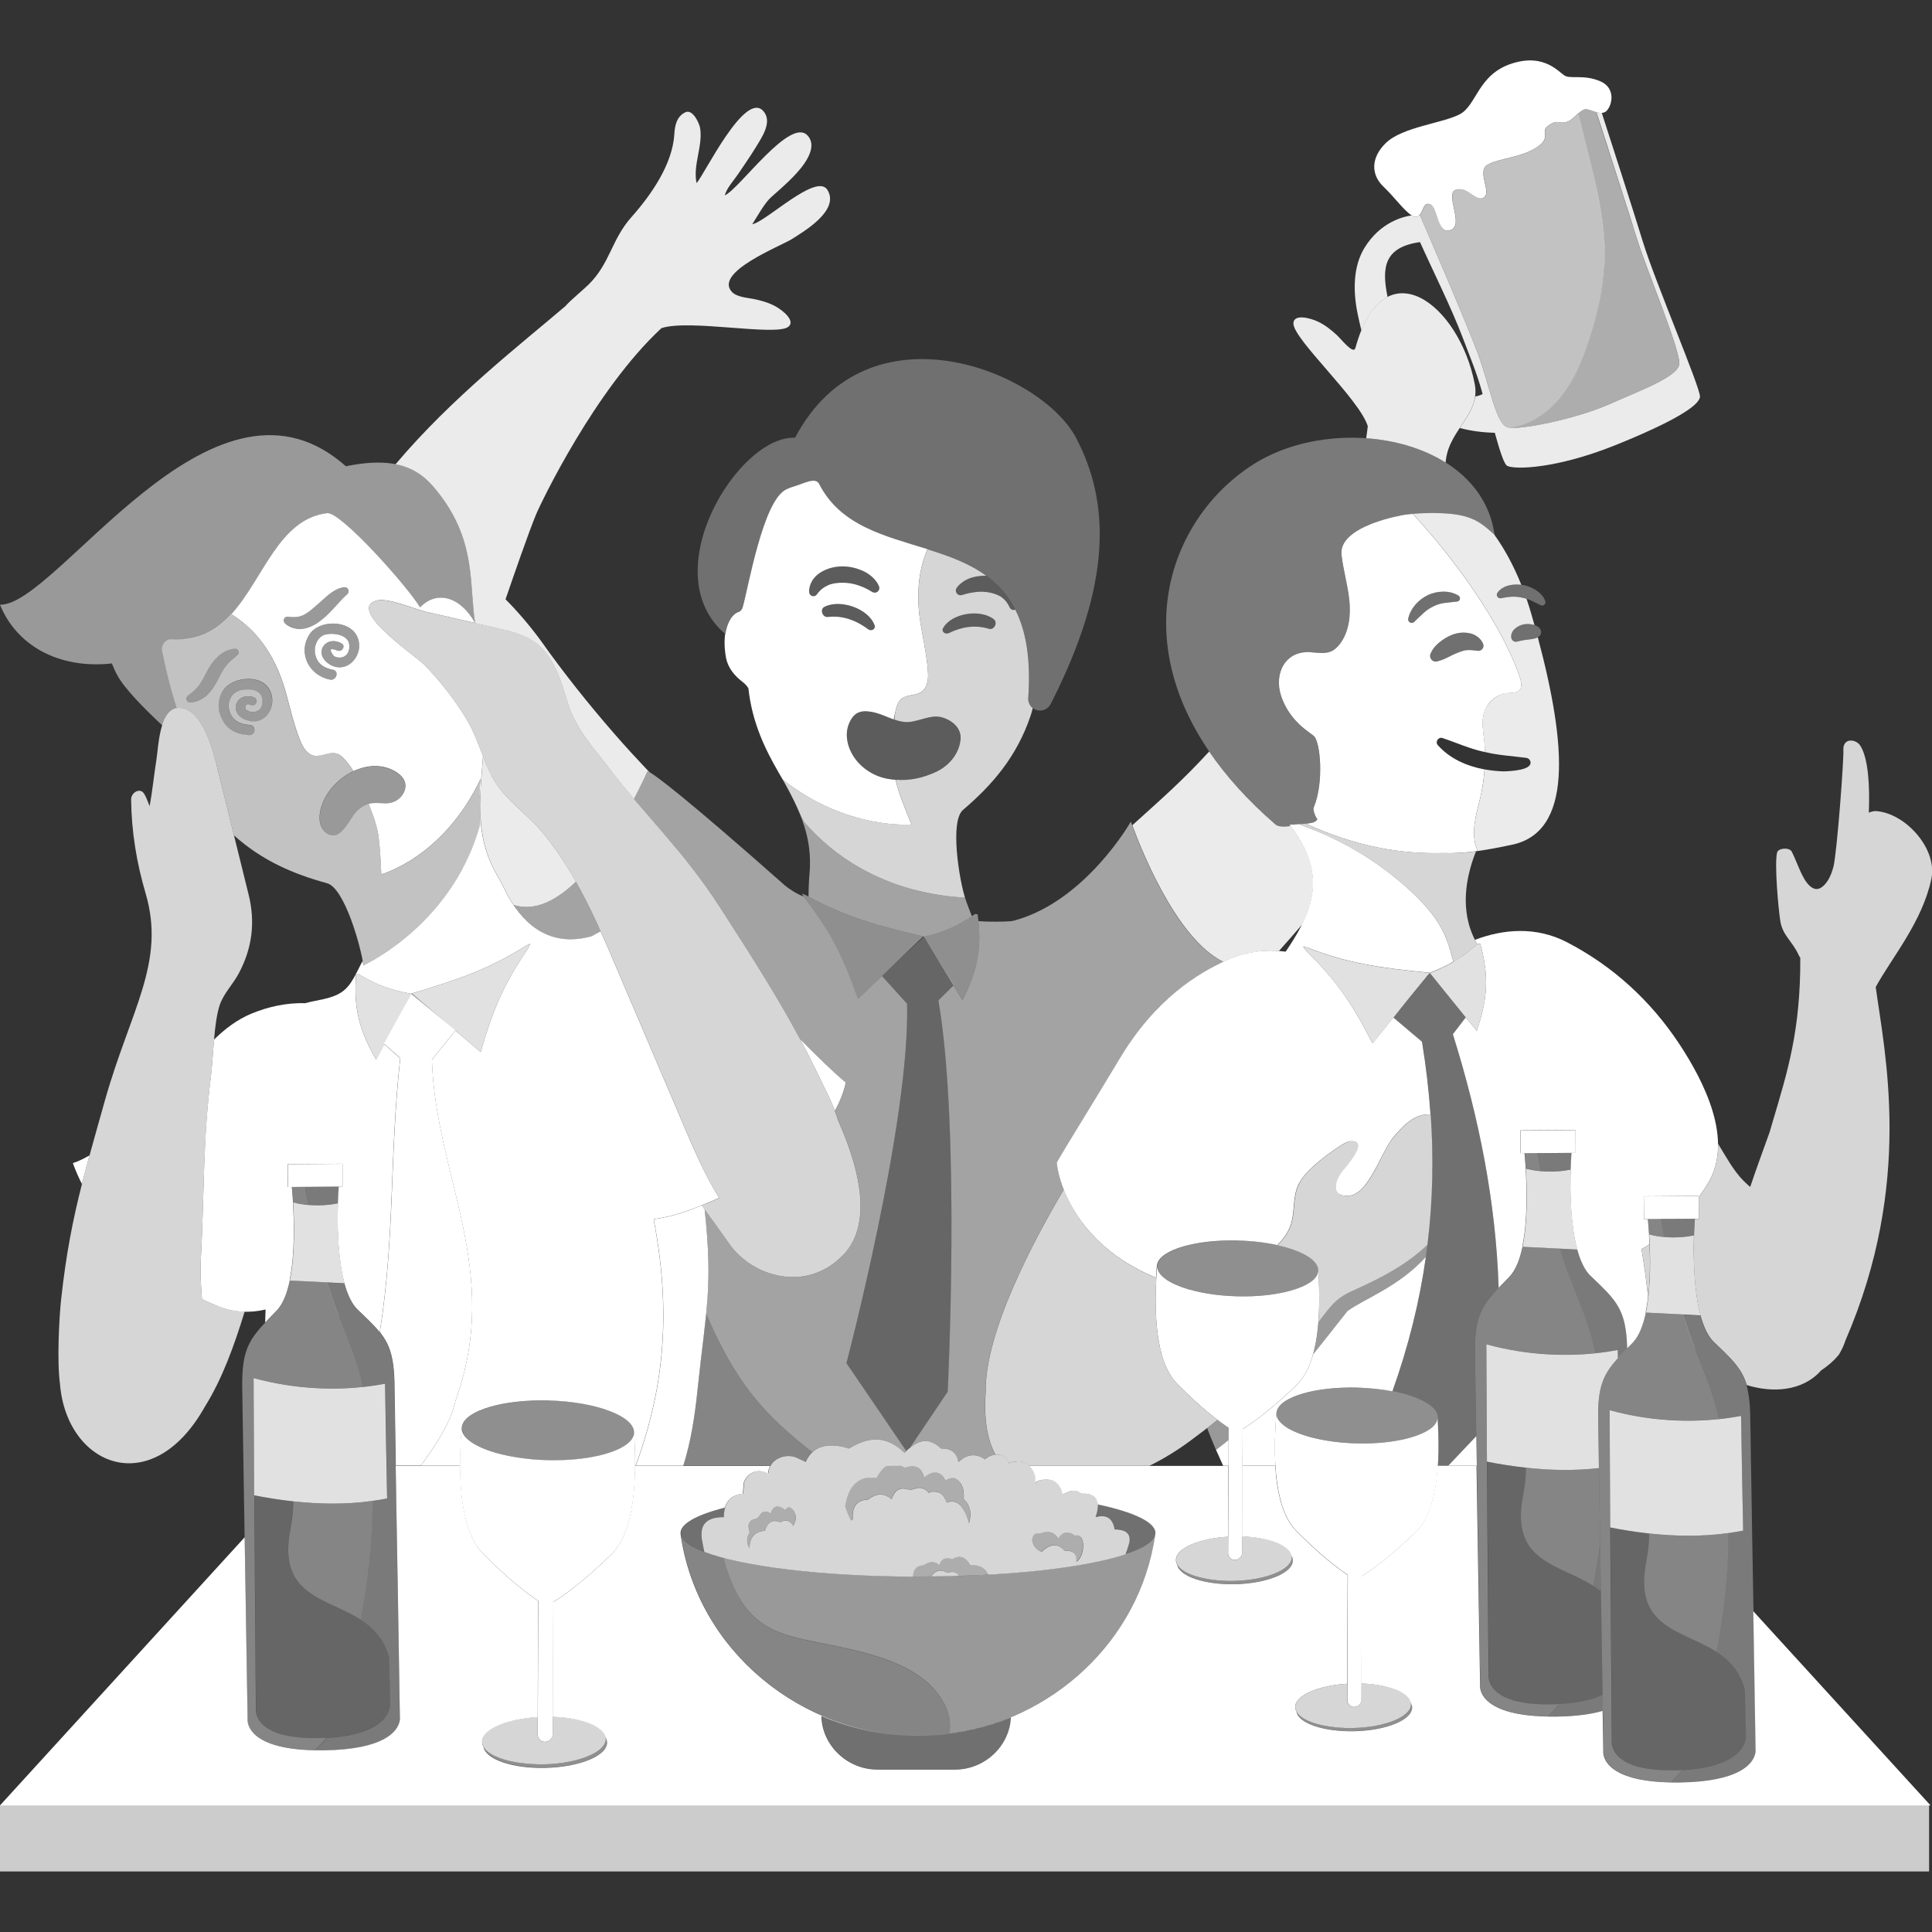
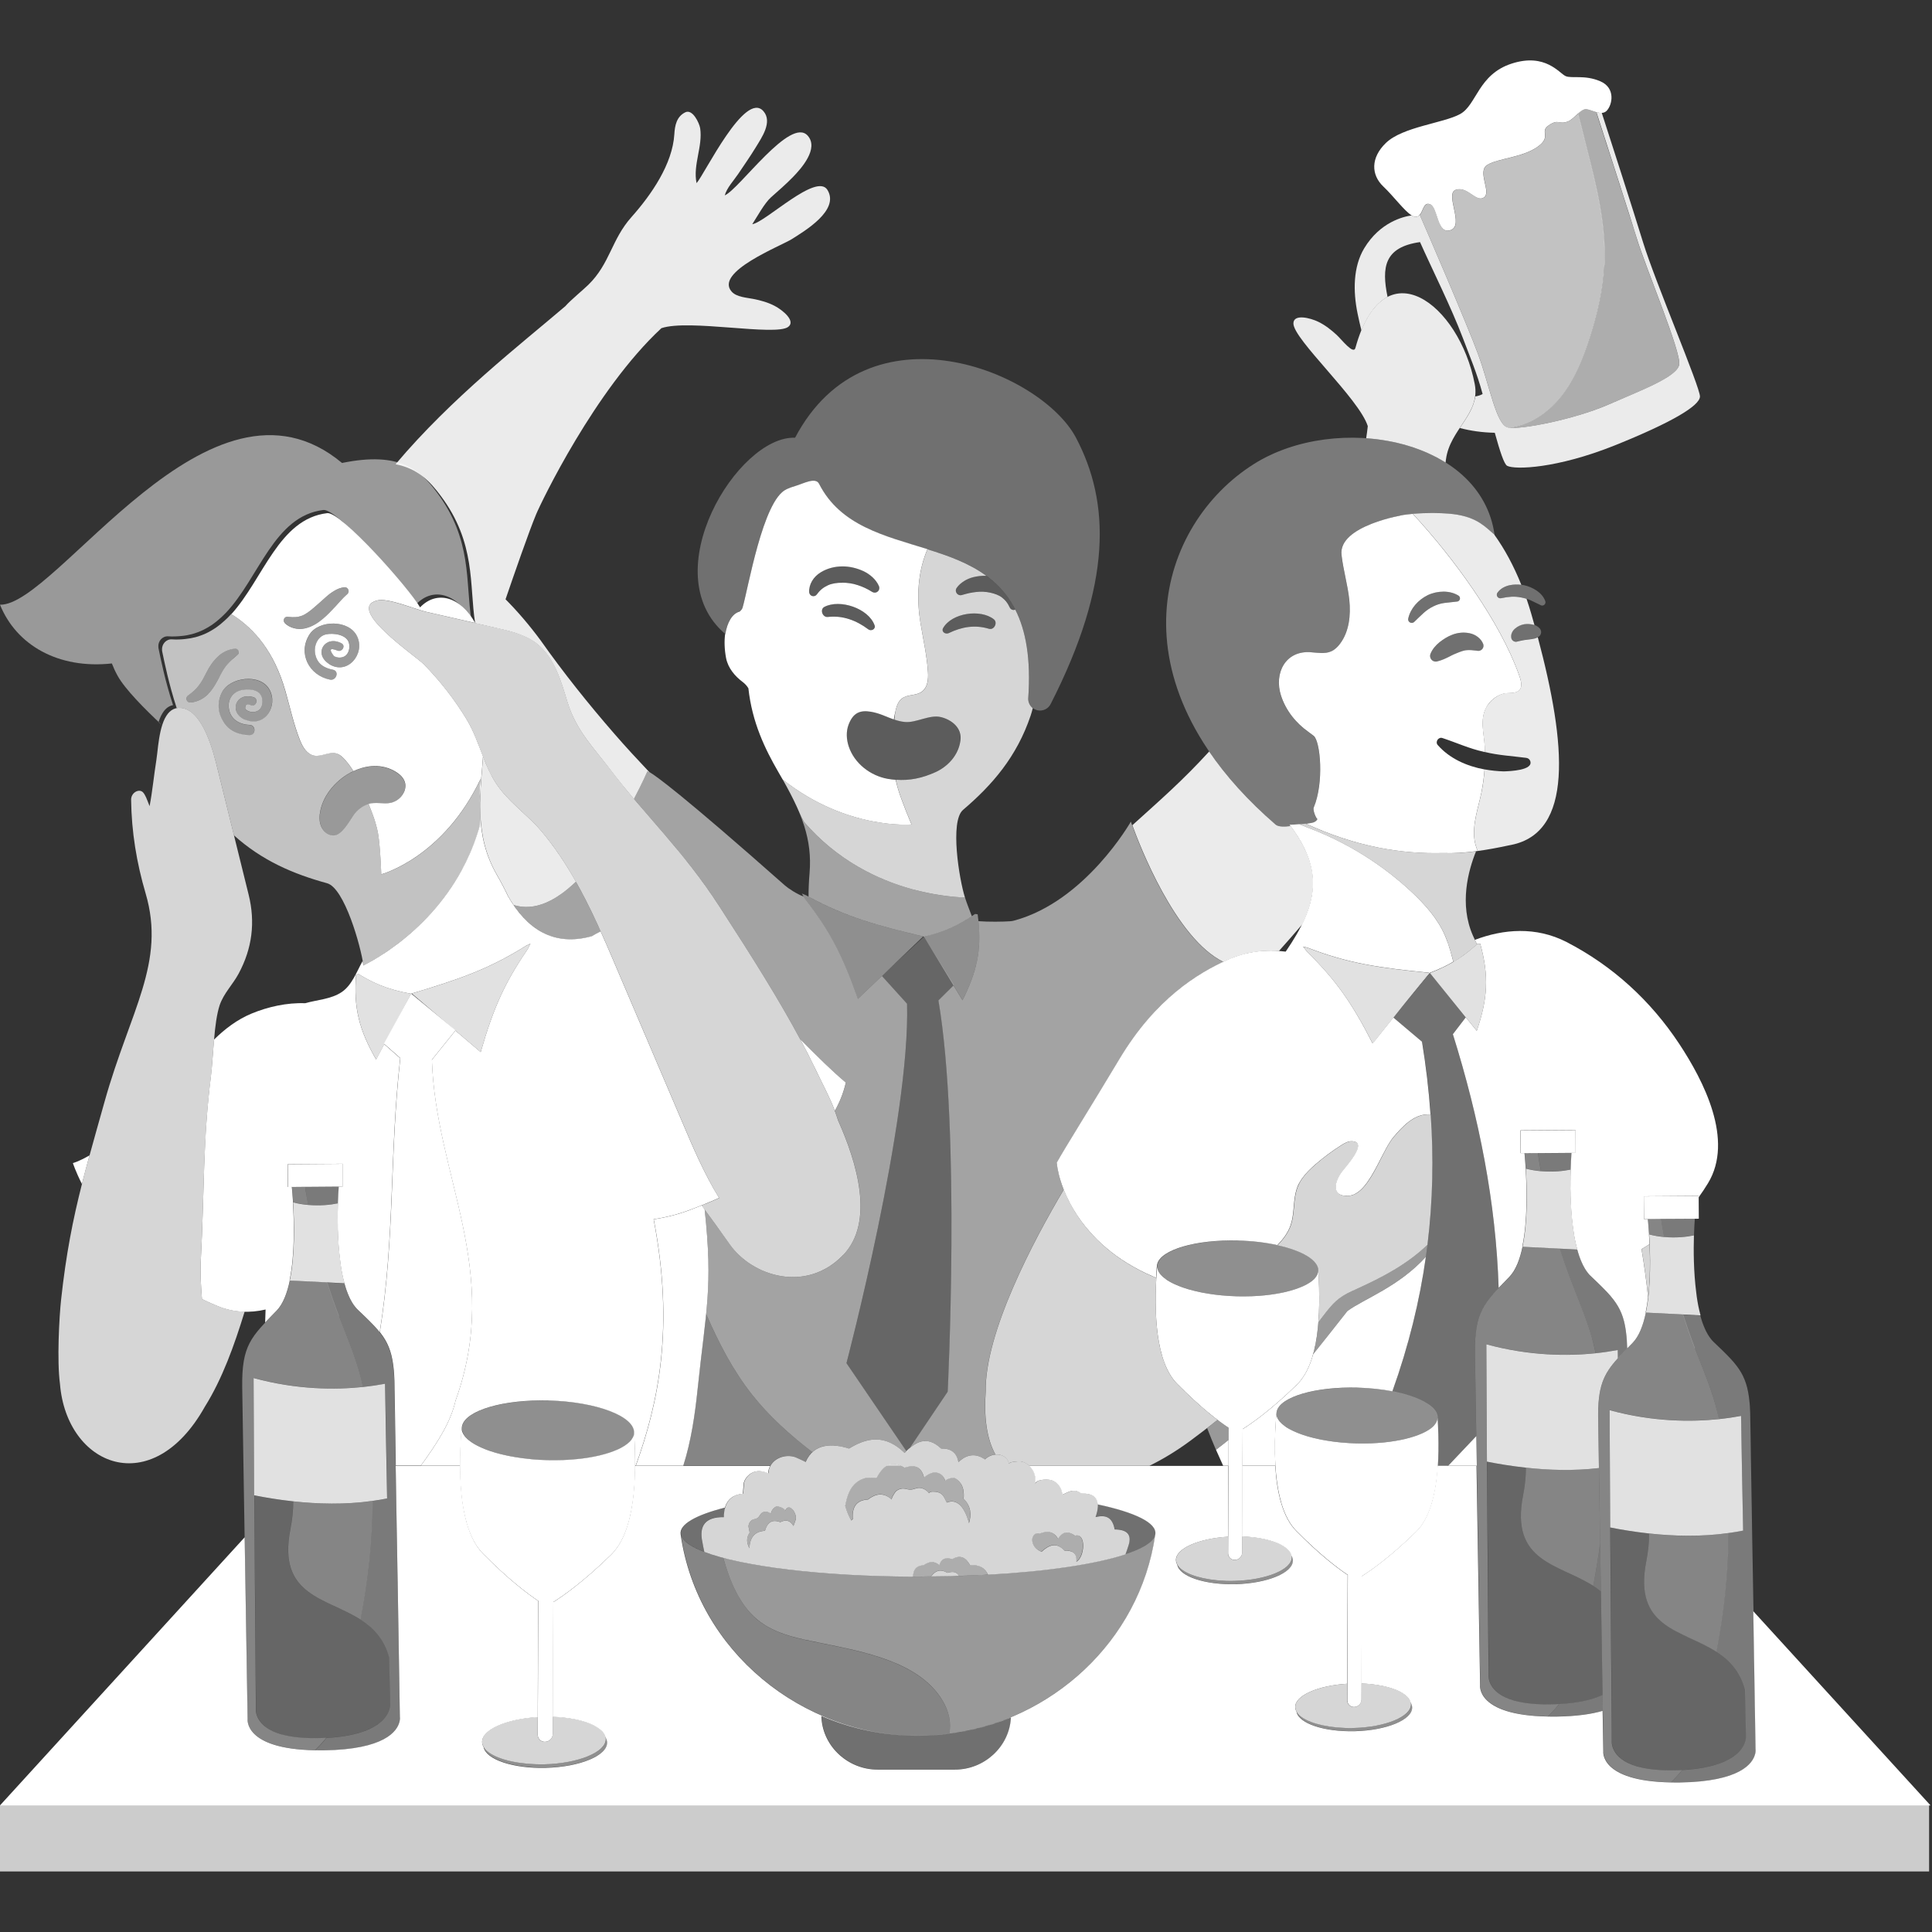
<svg xmlns="http://www.w3.org/2000/svg" viewBox="0 0 300 300">
  <rect x="0" y="0" width="300" height="300" fill="#333333" stroke="none" />
  <g fill="#fff">
    <path d="m 146.07 111.34 c -1.73 -.43 -3.87 .94 -5.6 .76 -.6 -.06 -1.13 -.2 -1.62 -.37 l -.07 -.02 c -1.16 -.4 -2.16 -.97 -3.56 -1.2 -1.72 -.29 -2.78 .19 -3.47 2.02 -.4 1.07 -.33 2.28 .03 3.37 .86 2.62 3.35 4.55 6.07 5.03 .42 .07 .83 .12 1.23 .15 -.01 -.03 0 -.06 0 -.09 .01 .03 .01 .06 .02 .09 2.1 .16 4.03 -.23 6.12 -1.17 1.87 -.84 3.6 -2.57 3.9 -4.97 .24 -1.88 -1.33 -3.17 -3.05 -3.59" opacity=".2" />
    <path d="m 232.71 200.02 c -.42 -13.31 -3.04 -26.44 -7.11 -39.43 l 2.01 -2.62 1.7 2.1 c 1.71 -5 1.92 -8.5 .54 -13.54 -.13 0 -.27 0 -.41 0 l -.1 .09 c -.11 -.22 -.21 -.45 -.32 -.68 4.41 -1.68 9.48 -2.11 14.24 .34 7.15 3.69 13.05 9.09 17.49 15.81 3.78 5.73 8.55 14.93 4.46 21.65 -.46 .75 -.94 1.48 -1.45 2.18 v -.22 l -8.52 .06 .03 3.54 2.09 -.02 -1.49 .02 s .1 .92 .19 2.36 c .41 .11 .82 .2 1.21 .26 -.4 -.07 -.8 -.15 -1.21 -.26 h -.01 c .03 .46 .06 .98 .08 1.54 -.41 .27 -.82 .52 -1.24 .76 .42 2.47 .76 4.96 1.02 7.5 -.1 .81 -.22 1.6 -.38 2.35 h .04 c -.41 1.98 -1.06 3.68 -2.05 4.7 -.3 .31 -.58 .6 -.85 .87 0 -.06 0 -.11 -.01 -.17 -.01 -.39 -.03 -.76 -.05 -1.11 -.01 -.18 -.03 -.35 -.04 -.51 -.03 -.33 -.07 -.65 -.11 -.95 -.29 -2.11 -.9 -3.5 -1.92 -4.83 -.14 -.19 -.3 -.38 -.46 -.57 s -.33 -.38 -.51 -.57 c -.09 -.1 -.18 -.19 -.28 -.29 -.19 -.2 -.39 -.4 -.59 -.6 -.18 -.17 -.35 -.35 -.54 -.53 -.15 -.14 -.3 -.29 -.46 -.44 -.24 -.23 -.48 -.46 -.74 -.71 -.13 -.12 -.25 -.26 -.37 -.41 -.18 -.22 -.35 -.46 -.5 -.72 -.1 -.17 -.21 -.36 -.3 -.55 -.07 -.14 -.14 -.29 -.2 -.44 -.05 -.11 -.09 -.22 -.14 -.33 -.08 -.2 -.15 -.4 -.23 -.61 -.06 -.17 -.12 -.35 -.17 -.54 -.05 -.16 -.09 -.33 -.14 -.49 -.13 -.46 -.24 -.95 -.34 -1.44 -.01 -.05 -.02 -.1 -.03 -.14 -.09 -.43 -.16 -.88 -.22 -1.33 -.03 -.22 -.06 -.43 -.09 -.65 -.41 -3.15 -.43 -6.51 -.36 -8.8 -.04 1.32 -.04 3.01 .04 4.79 -.01 -.15 -.01 -.3 -.02 -.45 -.02 -.48 -.03 -.95 -.03 -1.41 -.01 -.54 -.01 -1.06 0 -1.55 .03 -2.22 .14 -3.8 .16 -4.02 l .62 -.01 -.02 -3.54 -8.52 .06 .02 3.54 2.09 -.02 -1.49 .02 s .1 .92 .19 2.36 c .41 .11 .82 .2 1.21 .26 -.4 -.07 -.8 -.15 -1.21 -.26 h -.01 c .19 3 .33 8.16 -.52 12.15 h .04 c -.41 1.98 -1.06 3.68 -2.05 4.7 -.62 .63 -1.18 1.2 -1.68 1.73 z" />
    <path d="m 179.55 198.43 l -.25 -.11 c -.07 -.03 -.14 -.06 -.21 -.09 l -1.05 -.47 c -1.41 -.66 -2.68 -1.39 -3.83 -2.15 l -.92 -.64 -.79 -.6 c -1.03 -.82 -1.95 -1.66 -2.76 -2.53 l -.57 -.63 -.63 -.75 -.5 -.64 -.46 -.64 c -.3 -.42 -.57 -.85 -.82 -1.26 l -.35 -.6 -.32 -.59 -.28 -.57 -.25 -.52 c -.14 -.32 -.28 -.64 -.4 -.95 -.63 -1.6 -.96 -3.03 -1.08 -4.14 1.23 -2.24 5.1 -8.36 9.72 -16.08 5.61 -9.38 12.21 -13.37 16.76 -15.41 3.05 -1.37 6.14 -1.67 9.08 -1.29 4.95 -7.22 6.05 -12.55 .6 -19.7 .48 -.01 .99 -.04 1.51 -.09 .74 .31 1.49 .6 2.24 .89 5.61 2.23 10.8 5.52 15.21 9.64 2.08 1.95 4.02 4.12 5.16 6.73 .16 .37 .3 .75 .44 1.13 .02 .06 .05 .13 .07 .19 .13 .38 .25 .77 .36 1.16 .15 .53 .3 1.07 .44 1.61 -1.01 .6 -2.2 1.17 -3.66 1.73 l -4.21 5.13 4.11 -5.15 c -7.65 -.75 -12.52 -1.43 -18.85 -3.88 l -.72 -.18 .6 .78 c 4.46 4.4 6.91 7.83 10.2 14.27 l 3.22 -4.03 4.45 3.76 c .61 3.73 1.06 7.5 1.32 11.3 -.17 -.02 -.34 -.02 -.51 -.02 -2.16 .08 -3.83 1.86 -5.23 3.51 -.81 .96 -1.6 2.65 -2.47 4.31 -1.24 2.37 -2.64 4.7 -4.53 4.82 -2.72 .17 -2.19 -2.13 -1.09 -3.65 .53 -.74 4.33 -4.78 1.59 -4.82 -.59 -.01 -1.13 .3 -1.63 .62 -1.41 .89 -2.74 1.88 -4 2.97 -.76 .66 -1.5 1.38 -2.08 2.2 -.06 .09 -.12 .17 -.18 .26 -.03 .06 -.07 .11 -.1 .17 -.08 .13 -.16 .26 -.23 .4 -.08 .16 -.16 .33 -.22 .5 -.12 .3 -.2 .6 -.27 .9 -.38 1.65 -.22 3.41 -.78 5.02 -.39 1.13 -1.13 2.15 -2.06 3.09 -1.79 -.4 -3.86 -.65 -6.07 -.71 -6.59 -.18 -12.03 1.43 -12.58 3.66 -.03 .11 -.05 .22 -.05 .33 v .01 l -.04 .33 c -.04 .49 -.07 .98 -.1 1.47 z" />
    <path d="m 189.93 227.6 c -.37 -.8 -.74 -1.63 -1.11 -2.48 .66 -.5 1.31 -1.01 1.95 -1.53 l -.01 4.01 z" />
    <path d="m 192.94 227.6 l .02 -5.69 c 1.41 -.88 4.34 -2.92 8.4 -6.87 1.19 -1.16 2 -2.81 2.55 -4.76 1.5 -1.85 3.16 -3.97 5.31 -6.7 2.69 -1.96 7.95 -3.76 12.19 -8.42 -.96 6.81 -2.65 13.76 -5.2 20.88 -1.62 -.31 -3.44 -.51 -5.37 -.57 -6.59 -.18 -12.03 1.43 -12.58 3.66 -.03 .11 -.05 .22 -.05 .33 l -.04 .33 c -.2 2.59 -.27 5.28 -.12 7.81 h -5.12 z" />
    <path d="m 224.87 227.6 l 4.37 -4.61 c .02 1.48 .05 3.02 .08 4.61 z" />
    <path d="m 130.8 90.47 c .8 0 1.63 .11 2.39 .37 .78 .25 1.49 .58 2.23 1.04 l .05 .03 c .19 .12 .43 .14 .65 .05 .36 -.15 .54 -.57 .39 -.94 -.22 -.54 -.59 -1.01 -1.01 -1.4 -.42 -.4 -.91 -.71 -1.42 -.95 -1.03 -.47 -2.15 -.73 -3.29 -.73 s -2.31 .28 -3.36 .94 c -.52 .33 -.99 .78 -1.31 1.32 -.33 .54 -.5 1.17 -.46 1.76 .01 .18 .11 .36 .27 .48 .29 .21 .69 .15 .91 -.14 l .04 -.05 c .51 -.71 1.03 -1.08 1.68 -1.39 .65 -.3 1.45 -.4 2.24 -.41" opacity=".2" />
    <path d="m 135.79 97.07 c -.96 -2.62 -5.38 -4.09 -7.78 -2.85 -.76 .4 -.3 1.67 .52 1.57 2.31 -.28 4.45 .53 6.27 1.92 .45 .35 1.21 -.03 .99 -.64" opacity=".2" />
    <path d="m 146.45 97.52 c -.34 .58 .38 1.03 .87 .79 2.01 -.98 4.08 -1.33 6.25 -.67 .81 .25 1.4 -.96 .75 -1.48 -2.07 -1.64 -6.52 -.99 -7.87 1.36" opacity=".2" />
    <path d="m 112.63 98.45 c .29 -1.84 1.08 -3.19 2.21 -3.49 .06 -.02 .39 -.35 .45 -.55 .86 -2.87 3.17 -16.79 6.82 -18.43 .45 -.2 .9 -.37 1.35 -.5 1.24 -.36 3.15 -1.45 3.72 -.34 7.68 15.12 34.61 3.58 32.48 33.33 -.01 .87 .59 1.63 1.43 1.82 .85 .19 1.71 -.23 2.08 -1.02 9.53 -18.69 9.21 -31.25 3.91 -41.3 -5.43 -10.29 -32.35 -21.36 -43.62 0 -8.88 -.37 -21.99 21.05 -10.83 30.48" opacity=".3" />
    <path d="m 157.64 94.65 c -1.14 -2.25 -2.69 -3.93 -4.49 -5.25 -.68 -.03 -1.35 .05 -2.01 .21 -.51 .13 -1 .33 -1.44 .61 s -.85 .62 -1.15 1.06 c -.12 .17 -.16 .39 -.1 .61 .11 .38 .51 .61 .89 .5 l .07 -.02 c .39 -.11 .75 -.21 1.11 -.29 .36 -.07 .72 -.13 1.08 -.17 .72 -.09 1.45 -.04 2.14 .1 .68 .15 1.35 .38 1.83 .75 .49 .38 .86 .78 1.19 1.5 l .04 .07 c .07 .16 .2 .28 .38 .34 .16 .06 .32 .05 .47 -.02 z" opacity=".2" />
    <path d="m 153.57 97.64 c -2.17 -.66 -4.24 -.31 -6.25 .67 -.49 .24 -1.21 -.2 -.87 -.79 1.35 -2.35 5.8 -2.99 7.87 -1.36 .65 .51 .06 1.72 -.75 1.48 z m -9.57 -12.35 c 3.29 1.02 6.5 2.17 9.15 4.12 -.68 -.03 -1.35 .05 -2.01 .21 -.51 .13 -1 .33 -1.44 .61 s -.85 .62 -1.15 1.06 c -.12 .17 -.17 .39 -.1 .61 .11 .38 .51 .61 .89 .5 l .07 -.02 c .39 -.11 .75 -.21 1.11 -.29 .36 -.07 .72 -.13 1.08 -.17 .72 -.09 1.45 -.04 2.14 .1 .68 .15 1.35 .38 1.83 .75 .49 .38 .86 .78 1.19 1.5 l .04 .07 c .07 .16 .2 .28 .38 .34 .16 .06 .32 .05 .47 -.02 1.64 3.22 2.45 7.63 2.01 13.82 -.01 .59 .27 1.14 .71 1.48 -.12 .47 -.23 .86 -.33 1.15 -2.15 6.4 -5.96 10.78 -10.5 14.65 -2.08 1.77 -.59 10.82 .3 13.61 -2.01 -.07 -4.94 -.41 -8.24 -1.3 -5.33 -1.47 -11.61 -4.48 -16.74 -10.43 -.29 -.51 -.54 -1.01 -.76 -1.52 -.11 -.27 -.23 -.53 -.35 -.8 -.63 -1.39 -1.38 -2.8 -2.21 -4.28 9.99 7.91 20.01 6.97 20.01 6.97 s -1.63 -3.8 -2.18 -5.8 c -.09 -.32 -.17 -.7 -.25 -1.13 2.1 .16 4.03 -.23 6.12 -1.17 1.86 -.84 3.6 -2.57 3.9 -4.97 .24 -1.88 -1.33 -3.17 -3.05 -3.59 -1.73 -.43 -3.87 .94 -5.6 .76 -.6 -.06 -1.13 -.2 -1.62 -.37 .05 -.5 .11 -.95 .18 -1.29 .03 -.13 .05 -.25 .08 -.35 v -.01 c .04 -.15 .09 -.3 .14 -.44 .11 -.3 .24 -.58 .43 -.82 .09 -.12 .2 -.23 .32 -.33 .22 -.17 .46 -.29 .72 -.37 .78 -.25 1.7 -.22 2.38 -.69 .69 -.48 .94 -1.34 .99 -2.21 .02 -.29 .01 -.58 -.01 -.86 -.08 -1.29 -.27 -2.56 -.49 -3.84 s -.47 -2.54 -.68 -3.82 c -.07 -.42 -.12 -.83 -.17 -1.24 -.05 -.42 -.09 -.83 -.11 -1.23 -.08 -1.25 -.07 -2.41 .03 -3.49 s .27 -2.08 .51 -3.01 c .23 -.89 .51 -1.7 .84 -2.46 z" fill-rule="evenodd" opacity=".8" />
    <path d="m 126.87 92.26 l -.04 .05 c -.21 .29 -.62 .35 -.91 .14 -.16 -.12 -.25 -.3 -.27 -.48 -.04 -.59 .13 -1.22 .45 -1.76 .32 -.55 .8 -1 1.31 -1.32 1.05 -.65 2.22 -.93 3.36 -.94 s 2.26 .26 3.29 .73 c .51 .24 1 .56 1.42 .95 s .79 .86 1.01 1.4 c .15 .37 -.02 .78 -.39 .94 -.22 .09 -.46 .06 -.65 -.05 l -.05 -.03 c -.73 -.46 -1.45 -.79 -2.23 -1.04 -.77 -.26 -1.59 -.37 -2.39 -.37 -.8 .01 -1.59 .1 -2.24 .41 s -1.17 .68 -1.68 1.39 z m 1.67 3.54 c -.82 .1 -1.29 -1.18 -.52 -1.57 2.4 -1.24 6.82 .22 7.78 2.85 .23 .61 -.53 .99 -.98 .64 -1.83 -1.38 -3.96 -2.19 -6.27 -1.92 z m -6.39 -19.84 l -.04 .02 c -3.66 1.65 -5.96 15.57 -6.82 18.43 -.02 .06 -.07 .14 -.12 .22 -.11 .15 -.25 .29 -.31 .33 -.01 .01 -.02 .01 -.02 .01 -1.13 .3 -1.92 1.66 -2.21 3.49 l -.03 -.03 c -.15 1.12 -.11 2.4 .14 3.73 .31 1.63 1.43 2.87 2.57 3.73 .42 .32 .7 .65 .9 .99 .58 5.3 2.57 9.41 4.68 13.05 .22 .38 .43 .74 .64 1.11 9.99 7.91 20.01 6.98 20.01 6.98 s -1.63 -3.8 -2.18 -5.8 c -.1 -.35 -.19 -.73 -.27 -1.13 -.41 -.03 -.81 -.08 -1.23 -.15 -2.72 -.48 -5.2 -2.41 -6.07 -5.03 -.36 -1.09 -.43 -2.3 -.03 -3.37 .69 -1.83 1.75 -2.31 3.47 -2.02 1.41 .24 2.4 .8 3.56 1.2 .07 -.44 .15 -.87 .25 -1.27 .03 -.13 .05 -.25 .08 -.35 v -.01 c .04 -.15 .09 -.3 .14 -.45 .11 -.3 .24 -.58 .43 -.82 .09 -.12 .2 -.23 .32 -.33 .22 -.17 .46 -.29 .72 -.37 .78 -.25 1.7 -.22 2.38 -.7 .69 -.48 .94 -1.34 .99 -2.21 .02 -.29 .01 -.58 -.01 -.86 -.08 -1.29 -.27 -2.56 -.49 -3.84 s -.47 -2.54 -.68 -3.82 c -.07 -.42 -.12 -.83 -.17 -1.23 -.05 -.42 -.09 -.83 -.11 -1.23 -.08 -1.25 -.07 -2.41 .03 -3.49 s .27 -2.08 .51 -3.01 c .23 -.89 .51 -1.7 .84 -2.46 -6.61 -2.06 -13.52 -3.62 -16.83 -10.14 -.56 -1.11 -2.47 -.02 -3.72 .34 -.44 .13 -.88 .28 -1.31 .48 z" />
    <path d="m 211.4 51.3 c -.21 -.83 -.41 -1.71 -.6 -2.63 -.71 -3.47 -.69 -7.24 1.03 -10.11 2.46 -4.09 6.12 -4.94 7.38 -5.11 .28 .18 .54 .26 .76 .21 .21 -.05 .37 -.16 .49 -.3 1.05 2.4 7.34 16.97 9.04 21.59 1.86 5.04 2.82 11.05 4.68 11.44 1.87 .39 10.35 -1.29 15.53 -3.55 5.17 -2.26 10.73 -4.31 11.04 -6.25 .3 -1.96 -5.18 -14.98 -6.57 -19.51 -1.07 -3.52 -4.73 -14.82 -6.29 -19.67 .29 .07 .57 .13 .83 .11 1.32 4.07 4.89 15.15 6.42 20.13 1.9 6.17 8.88 22.52 8.83 23.93 -.06 1.42 -4.23 3.96 -13.23 7.58 -9.01 3.61 -15.51 3.8 -16.71 3.17 -.48 -.26 -1.13 -2.29 -1.92 -5.13 -1.99 -.04 -3.8 -.31 -5.43 -.74 1.06 -1.59 2.14 -3.08 2.4 -4.9 .53 -.09 .89 -.23 1.14 -.38 -.87 -3.24 -2.03 -5.93 -3.09 -8.75 -1.75 -4.63 -4.81 -10.76 -6.63 -14.84 -5.55 .79 -5.99 3.89 -5.04 8.52 -1.53 .8 -2.94 2.46 -4.06 5.19 z" opacity=".9" />
    <path d="m 249.13 41.13 c -.19 3.87 -1.08 7.67 -2.27 11.36 -1.01 3.15 -2.26 6.29 -4.29 8.9 -2.01 2.58 -4.85 4.6 -8.07 5.06 h -.01 c -.11 -.01 -.21 -.03 -.3 -.04 -1.86 -.4 -2.82 -6.41 -4.68 -11.45 -1.7 -4.62 -7.99 -19.19 -9.04 -21.58 .58 -.66 .61 -2.06 1.63 -1.64 1.25 .52 1.02 4.75 3.19 3.99 2.15 -.76 -1.01 -5.7 .81 -6.27 1.83 -.57 3.11 2.02 4.34 1.2 s -1.15 -4.09 .56 -5.08 5.34 -1.1 7.71 -2.74 c 2.38 -1.64 .26 -2.35 1.81 -3.39 1.54 -1.05 1.51 -.04 2.94 -.58 .51 -.19 1.06 -.77 1.6 -1.24 .45 1.81 .91 3.6 1.36 5.41 1.51 5.93 3.01 11.97 2.73 18.09" opacity=".7" />
    <path d="m 249.52 17.17 c -.24 .25 -.51 .35 -.81 .36 -.27 .02 -.54 -.04 -.83 -.11 -.56 -.16 -1.1 -.41 -1.54 -.46 -.41 -.05 -.84 .27 -1.3 .67 -.53 .47 -1.08 1.05 -1.6 1.24 -1.44 .53 -1.4 -.47 -2.94 .58 -1.55 1.04 .57 1.75 -1.81 3.39 -2.38 1.63 -6.01 1.74 -7.71 2.74 -1.71 .99 .67 4.26 -.56 5.08 s -2.5 -1.77 -4.34 -1.2 c -1.82 .57 1.34 5.5 -.81 6.26 -2.17 .76 -1.95 -3.47 -3.19 -3.99 -1.02 -.43 -1.05 .98 -1.63 1.63 -.12 .15 -.28 .26 -.49 .3 -.22 .05 -.48 -.03 -.76 -.21 -1.16 -.72 -2.82 -3 -4.38 -4.47 -1.94 -1.83 -1.99 -4.49 .37 -6.77 2.6 -2.53 8.97 -3.08 11.54 -4.5 2.58 -1.42 2.79 -6.16 8.02 -7.84 5.24 -1.69 7.4 1.54 8.36 1.95 .94 .41 2.96 -.24 5.38 .8 s 1.86 3.65 1.03 4.54" />
    <path d="m 260.74 56.6 c -.31 1.94 -5.86 3.99 -11.04 6.24 -4.93 2.15 -12.84 3.78 -15.22 3.6 3.22 -.46 6.06 -2.49 8.07 -5.06 2.03 -2.61 3.28 -5.74 4.29 -8.9 1.19 -3.69 2.08 -7.49 2.27 -11.36 .28 -6.12 -1.23 -12.16 -2.73 -18.09 -.45 -1.81 -.92 -3.6 -1.36 -5.41 .46 -.4 .89 -.71 1.3 -.67 .44 .04 .98 .3 1.54 .46 .1 .3 .2 .64 .31 .98 .17 .5 .33 1.05 .52 1.63 .09 .28 .19 .57 .29 .87 .1 .33 .21 .68 .32 1.02 .09 .27 .18 .54 .26 .8 .11 .35 .22 .7 .35 1.06 .27 .84 .55 1.71 .83 2.57 .15 .47 .3 .94 .45 1.39 .12 .36 .23 .7 .33 1.05 .09 .27 .18 .52 .26 .79 .6 1.85 1.15 3.59 1.6 5.02 .07 .2 .13 .4 .19 .59 .07 .19 .12 .38 .18 .55 .1 .36 .2 .67 .29 .95 .05 .15 .09 .28 .12 .4 1.39 4.53 6.88 17.55 6.58 19.51" opacity=".6" />
    <path d="m 131.34 168.11 c -.4 1.71 -1.01 3.15 -1.71 4.37 -.78 -2.08 -1.79 -3.91 -2.94 -6.32 -.76 -1.59 -1.57 -3.19 -2.44 -4.8 2.62 2.65 5.1 5.09 7.1 6.75" />
    <path d="m 130.93 194.87 c -5.72 5.96 -14.1 3.34 -17.62 -1.65 -1.28 -1.83 -2.8 -3.91 -4.36 -6.04 .95 -.38 1.85 -.76 2.72 -1.15 -2.34 -3.77 -4.24 -8.32 -5.42 -11.09 -3.76 -8.82 -7.52 -17.63 -11.28 -26.45 -2.86 -6.69 -6.16 -13.83 -10.91 -19.43 -2.23 -2.63 -5.23 -4.59 -7.11 -7.53 -1.97 -3.06 -2.59 -6.67 -4.51 -9.85 -1.87 -3.08 -4.1 -5.94 -6.62 -8.51 -1.32 -1.35 -12.08 -8.58 -7.33 -9.91 1.71 -.48 5.93 1.36 7.72 1.76 3.62 .83 7.24 1.64 10.86 2.47 2.19 .49 4.45 1.03 6.24 2.39 2.76 2.12 3.79 5.75 4.8 9.09 1.38 4.52 4.09 7.13 6.84 10.75 5.17 6.82 11.2 12.41 16.8 21.09 5.23 8.08 9.26 14.51 12.5 20.56 .88 1.62 1.69 3.21 2.44 4.8 1.16 2.41 2.16 4.23 2.94 6.32 .17 .47 .34 .95 .49 1.45 2.92 6.51 5.75 15.79 .81 20.94" opacity=".8" />
    <path d="m 13.9 179.41 c -.42 1.52 -.81 2.99 -1.18 4.44 -1 -1.98 -1.4 -3.25 -1.4 -3.25 s .84 -.19 2.57 -1.19" />
    <path d="m 37.07 151.16 c -.94 1.75 -2.33 3.07 -2.96 4.92 -.22 .67 -.4 1.51 -.54 2.42 -.14 .92 -.25 1.92 -.33 2.93 v .01 c -.14 1.55 -.24 3.12 -.35 4.41 -.01 .1 -.02 .19 -.03 .28 -.01 .11 -.02 .22 -.03 .33 -.02 .2 -.04 .39 -.06 .56 -.03 .27 -.06 .52 -.09 .77 -1.18 9.81 -.94 17.4 -1.5 27.94 -.1 1.96 .02 3.96 .18 5.98 .78 .38 1.57 .74 2.41 1.08 1.41 .58 2.82 .85 4.22 .88 -1.61 5.23 -3.45 10.4 -6.19 14.78 -8.22 14.65 -21.47 9.2 -22.49 -3.58 -.48 -3.59 -.12 -10.34 .18 -13.08 .77 -7.08 1.83 -12.41 3.24 -17.96 .36 -1.46 .75 -2.92 1.18 -4.44 .71 -2.59 1.49 -5.34 2.35 -8.4 3.96 -14.1 9.52 -21.51 6.35 -32.27 -1.4 -4.76 -2.19 -9.57 -2.25 -14.54 -.01 -1.12 1.25 -1.77 1.84 -1.15 .37 .4 .56 .95 1.03 2.15 .45 -2.37 .67 -4.78 1.05 -7.15 .09 -.55 .16 -1.34 .27 -2.22 .18 -1.41 .45 -3.04 1.04 -4.23 .02 -.03 .03 -.06 .05 -.09 .53 -1.01 1.3 -1.68 2.49 -1.56 3.45 .35 5.06 7.04 5.68 9.58 1.22 4.96 2.46 9.92 3.68 14.89 .38 1.51 .75 3.02 1.12 4.53 1.06 4.28 .55 8.32 -1.53 12.21" opacity=".8" />
    <path d="m 54.14 91.73 c .03 .21 -.06 .4 -.2 .53 l -.13 .11 c -.53 .46 -1.06 1.09 -1.66 1.73 -.6 .65 -1.23 1.33 -1.98 1.97 -.75 .62 -1.65 1.23 -2.78 1.49 -1.14 .28 -2.44 -.08 -3.17 -.84 -.22 -.23 -.22 -.6 .02 -.82 .13 -.12 .31 -.17 .48 -.15 l .04 .01 c .86 .12 1.47 .08 2.1 -.15 s 1.25 -.71 1.88 -1.25 c .64 -.54 1.28 -1.14 1.99 -1.76 .18 -.15 .36 -.31 .56 -.44 .2 -.14 .4 -.28 .63 -.41 .42 -.27 .97 -.48 1.54 -.55 .34 -.04 .64 .19 .68 .53" opacity=".5" />
    <path d="m 37.08 101.22 c .02 .18 -.06 .35 -.19 .45 l -.03 .02 c -.67 .56 -1.22 1.04 -1.68 1.61 -.47 .57 -.82 1.27 -1.23 2.05 -.41 .77 -.88 1.64 -1.61 2.4 -.74 .76 -1.76 1.26 -2.75 1.33 -.33 .03 -.61 -.22 -.64 -.55 -.01 -.21 .08 -.41 .24 -.53 l .03 -.02 c .69 -.5 1.22 -.96 1.65 -1.54 .46 -.57 .8 -1.29 1.22 -2.08 s .94 -1.65 1.7 -2.37 c .74 -.73 1.73 -1.2 2.72 -1.28 .3 -.02 .56 .2 .58 .5" opacity=".5" />
    <path d="m 51.12 103.11 c -2.52 -1.62 -.65 -4.54 1.89 -3.24 .76 .39 .06 1.49 -.69 1.12 -1.11 -.43 -1.26 -.13 -.44 .89 .54 .29 1.09 .3 1.63 .04 .69 -.39 .87 -1.37 .68 -2.09 -.35 -1.31 -2.43 -1.58 -3.58 -1.32 -1.31 .31 -1.9 1.83 -1.65 3.07 .3 1.5 1.34 2.15 2.75 2.42 1.01 .2 .54 1.74 -.47 1.54 -3.23 -.65 -5.03 -4.09 -3.18 -7 1.46 -2.3 6.15 -2.35 7.4 .27 1.3 2.74 -1.53 6.11 -4.35 4.3" opacity=".5" />
    <path d="m 38.1 111.79 c -2.69 -1.14 -1.47 -4.38 1.26 -3.52 .81 .25 .42 1.51 -.38 1.26 -.65 -.35 -.95 -.16 -.91 .58 .33 .31 .71 .46 1.16 .46 1.13 0 1.62 -.89 1.5 -1.89 -.18 -1.52 -1.8 -1.74 -3.06 -1.54 -1.44 .22 -2.34 1.35 -2.15 2.83 .23 1.72 1.62 2.55 3.23 2.61 1.03 .04 .98 1.64 -.06 1.61 -1.67 -.06 -3.16 -.63 -4.05 -2.11 -.85 -1.41 -.94 -2.97 -.24 -4.45 1.16 -2.46 5.99 -3.11 7.42 -.53 1.41 2.54 -.76 5.97 -3.72 4.7" opacity=".5" />
    <path d="m 106.09 227.6 c 1.23 -3.87 1.82 -7.97 2.24 -12.03 .51 -4.91 1 -8.37 1.31 -11.54 1.93 4.43 4.12 8.7 7.11 12.49 2.69 3.41 5.92 6.31 9.38 8.95 -.42 .38 -.77 .89 -1.05 1.54 .01 -.03 -1.46 -.7 -1.6 -.75 -1.32 -.46 -3.03 -.02 -3.8 1.23 -.02 .04 -.04 .07 -.06 .11 h -13.54 z" opacity=".4" />
    <path d="m 74.52 124.54 l -.01 -.4 -.01 -.43 .13 -2.76 v .04 c -.05 .37 -.08 .74 -.1 1.09 -.01 .12 -.01 .23 -.02 .35 -.01 .25 -.02 .5 -.02 .74 l .01 .55 v .09 l .09 2.66 c .15 3.31 .83 6.35 2.61 9.44 .65 1.13 1.22 2.22 1.7 3.25 .27 .48 .56 .94 .85 1.37 3.33 1.05 6.68 -.73 9.68 -3.63 -1.58 -2.79 -3.34 -5.45 -5.36 -7.84 -2.23 -2.63 -5.23 -4.59 -7.11 -7.53 -.82 -1.28 -1.41 -2.65 -1.95 -4.05 -.04 .61 -.09 1.21 -.14 1.8 -.19 2.14 -.32 4.11 -.31 5.99 v .04 l -.03 -.78 z" fill-rule="evenodd" opacity=".9" />
    <path d="m 61.44 72.07 c 8.7 -10.33 19.45 -18.63 26.36 -24.54 .67 -.8 2.85 -2.61 3.54 -3.29 3.4 -3.31 3.58 -7.02 6.72 -10.54 3.08 -3.46 6.37 -8.22 6.65 -12.85 .08 -1.37 .35 -2.75 1.7 -3.41 1.14 -.56 2.18 1.67 2.31 2.47 .43 2.81 -1.15 5.69 -.56 8.53 1.26 -1.39 7.52 -14.44 10.38 -11.18 1.46 1.67 -.27 4.11 -1.18 5.61 -.86 1.42 -1.82 2.77 -2.74 4.15 -.66 .98 -1.77 2.16 -2.08 3.32 2.28 -.98 10.21 -12.33 12.89 -9.26 1.75 2 -1.01 5.08 -2.31 6.42 -1.08 1.11 -2.25 2.12 -3.41 3.15 -.99 .88 -2.18 3.06 -2.9 4.17 2.13 -.35 9.99 -8.09 11.68 -5.32 1.92 3.15 -3.56 6.37 -5.52 7.62 -1.69 1.07 -12.05 5.09 -9.37 8.15 .76 .87 2.33 .94 3.38 1.15 1.13 .22 2.28 .54 3.31 1.08 1.24 .65 3.32 2.35 2.1 3.26 -1.98 1.48 -15.44 -1.25 -19.69 .2 -10.34 9.6 -18.69 27.08 -19.45 28.9 -1.1 2.63 -3.47 9.46 -4.75 13.2 1.82 1.83 3.65 3.95 5.44 6.37 3.58 5.07 7.42 9.87 11.41 14.46 1.79 2.07 3.64 4.06 5.5 6.03 -.27 -.16 -.32 -.15 -.32 -.15 s -.77 1.78 -2.1 4.3 c -1.19 -1.42 -2.36 -2.84 -3.49 -4.33 -2.74 -3.63 -5.45 -6.23 -6.84 -10.75 -1.01 -3.34 -2.04 -6.96 -4.8 -9.09 -1.79 -1.36 -4.05 -1.9 -6.24 -2.39 -1.1 -.25 -2.19 -.5 -3.28 -.75 -.94 -5.89 .18 -12.41 -5.37 -19.8 -1.63 -2.17 -3.48 -4.19 -6.98 -4.87 z" fill-rule="evenodd" opacity=".9" />
    <path d="m 81.7 146.85 c -5.75 3.62 -10.4 5.22 -17.76 7.42 l 10.26 8.73 .44 .38 c 2 -6.95 3.75 -10.79 7.28 -15.96 l .44 -.88 -.67 .32 z" opacity=".85" />
    <path d="m 125.2 139.04 c 5.95 3.28 10.68 4.6 18.16 6.37 l -9.74 9.31 -.42 .4 c -2.4 -6.82 -4.38 -10.55 -8.2 -15.51 l -.49 -.86 .69 .28 z" opacity=".45" />
    <path d="m 58.42 164.52 l 5.42 -10.21 c -3.84 -.68 -6.02 -1.77 -8.15 -3.05 -.13 .03 -.27 .05 -.4 .08 -.39 5.21 .49 8.6 3.12 13.18 z" opacity=".85" />
    <path d="m 149.47 155.32 l -6.01 -9.88 c 3.79 -.91 5.91 -2.12 7.95 -3.52 .14 .02 .27 .04 .4 .05 .69 5.18 .02 8.62 -2.35 13.34 z" opacity=".45" />
    <path d="m 136.91 151.53 l 6.55 -6.09 4.67 7.52 -.06 .06 -2.34 2.32 c 3.47 20.28 1.44 60.76 1.44 60.76 l -6.32 9.4 -9.41 -13.8 s 9.9 -37.66 9.41 -55.81 l -3.91 -4.32 -.02 -.03 z" opacity=".25" />
    <path d="m 226.46 92.48 c -.68 -.42 -1.49 -.61 -2.31 -.61 s -1.68 .18 -2.44 .54 c -1.52 .75 -2.7 2.09 -3.04 3.64 -.06 .3 .13 .6 .43 .66 .19 .04 .37 -.02 .5 -.14 l .02 -.02 c .52 -.49 .97 -.96 1.44 -1.37 .46 -.42 .97 -.76 1.5 -1.02 s 1.1 -.45 1.71 -.53 c .61 -.09 1.25 -.12 1.97 -.22 h .03 c .28 -.04 .47 -.29 .43 -.57 -.02 -.16 -.11 -.28 -.24 -.36" opacity=".3" />
    <path d="m 230.32 100 c -.31 -.83 -1.16 -1.48 -2.11 -1.67 -.95 -.2 -1.89 -.08 -2.67 .22 -.79 .29 -1.44 .73 -2.03 1.19 -.58 .48 -1.07 1.04 -1.37 1.75 -.2 .45 .01 .98 .47 1.18 .18 .08 .37 .09 .55 .05 l .02 -.01 c .72 -.16 1.29 -.45 1.84 -.72 .53 -.29 1.06 -.52 1.54 -.7 s .91 -.32 1.3 -.33 c .4 -.02 .79 0 1.47 .09 l .13 .02 c .44 .06 .84 -.25 .9 -.68 .02 -.13 0 -.27 -.04 -.38" opacity=".3" />
    <path d="m 235.73 99.57 c .42 -.1 .61 -.12 .77 -.16 s .33 -.05 .54 -.08 c .22 -.04 .49 -.07 .79 -.1 .3 -.04 .64 -.1 1.03 -.32 l .01 -.01 c .41 -.23 .56 -.75 .33 -1.16 -.03 -.06 -.07 -.11 -.11 -.16 -.31 -.34 -.67 -.52 -1.08 -.61 s -.85 -.13 -1.34 -.06 c -.48 .08 -1.01 .3 -1.43 .67 -.43 .36 -.69 .91 -.59 1.45 .07 .39 .45 .66 .84 .59 .01 0 .03 -.01 .04 -.01 l .19 -.05 z" opacity=".3" />
    <path d="m 239.95 93.34 c -.24 -.69 -.76 -1.24 -1.35 -1.64 -.6 -.4 -1.28 -.69 -1.98 -.84 -.71 -.14 -1.45 -.14 -2.17 .01 -.71 .15 -1.45 .51 -1.91 1.16 -.18 .25 -.12 .59 .13 .77 .13 .09 .29 .12 .44 .09 l .1 -.02 c .53 -.12 1 -.18 1.51 -.21 .5 -.03 1.02 .02 1.53 .12 s 1.01 .24 1.48 .46 l 1.49 .72 .03 .02 c .26 .12 .56 .02 .68 -.24 .06 -.13 .07 -.27 .02 -.39" opacity=".3" />
    <path d="m 125.55 139.23 c 0 -1.15 .05 -2.37 .16 -3.68 .22 -2.62 -.1 -4.96 -.81 -7.23 -.23 -.74 -.5 -1.47 -.81 -2.21 .23 .51 .47 1.01 .76 1.52 5.13 5.95 11.41 8.96 16.74 10.43 3.27 .9 6.18 1.23 8.25 1.3 .27 .87 .68 1.88 1.07 2.91 -1.9 1.25 -3.96 2.35 -7.44 3.18 l -.1 -.04 c -7.33 -1.73 -12.03 -3.04 -17.82 -6.18 z" opacity=".55" />
    <path d="m 89.42 136.9 c -3 2.9 -6.34 4.68 -9.68 3.63 2.85 4.21 6.76 6.37 12.19 4.86 .44 -.27 .89 -.52 1.36 -.74 -1.18 -2.61 -2.45 -5.23 -3.87 -7.75 z" opacity=".55" />
    <path d="m 140.73 225.33 c -.09 .09 -.19 .18 -.28 .27 -3.1 -3 -5.92 -2.32 -8.63 -.67 -2 -.64 -4.21 -.8 -5.68 .55 -3.46 -2.65 -6.69 -5.54 -9.38 -8.95 -2.99 -3.79 -5.18 -8.06 -7.11 -12.49 .47 -4.76 .56 -8.86 -.23 -16.22 l -.02 -.03 c 1.4 1.92 2.76 3.78 3.92 5.43 3.52 5 11.9 7.61 17.62 1.65 4.94 -5.15 2.11 -14.43 -.81 -20.94 -.15 -.49 -.31 -.95 -.47 -1.4 l .02 -.11 c .68 -1.21 1.28 -2.63 1.67 -4.3 -2 -1.66 -4.48 -4.1 -7.1 -6.75 -3.24 -6.05 -7.27 -12.47 -12.5 -20.56 -4.39 -6.79 -9.03 -11.69 -13.32 -16.77 1.33 -2.52 2.1 -4.3 2.1 -4.3 s .05 -.01 .32 .15 c 1 .58 5.05 3.46 21.04 17.61 .48 .43 1.89 1.36 2.89 1.71 l .23 .39 c 3.83 4.96 5.8 8.69 8.2 15.51 l 3.73 -3.56 3.91 4.32 c .5 18.16 -9.41 55.81 -9.41 55.81 l 9.29 13.63 z" opacity=".55" />
    <path d="m 154.57 225.86 c -.59 .05 -1.19 .3 -1.63 .76 -1.45 -1.02 -2.88 -.8 -4.13 .43 -.24 -1.47 -1.14 -2.16 -2.68 -2.12 -1.91 -1.79 -3.43 -1.28 -4.83 -.12 l 5.86 -8.71 s 2.03 -40.48 -1.44 -60.76 l 2.34 -2.32 1.4 2.3 c 2.2 -4.4 2.94 -7.68 2.47 -12.28 1.58 .12 3.82 .09 4.95 .01 .19 -.01 .39 -.05 .58 -.1 11.11 -2.98 18.14 -15.37 18.14 -15.37 s .07 .2 .2 .57 c 1.1 3.05 6.67 17.58 14.14 21.22 -4.52 2.12 -10.77 6.17 -16.13 15.12 -4.62 7.72 -8.49 13.84 -9.72 16.08 .13 1.11 .45 2.55 1.08 4.14 -4.74 8.01 -12.26 22.2 -12.13 31.36 -.28 3.81 .12 7.28 1.51 9.79 z" opacity=".55" />
    <path d="m 138.73 227.31 h -.04 c -.39 0 -.74 .1 -1.06 .29 h 2.27 c -.43 -.2 -.81 -.29 -1.17 -.29 z" opacity=".55" />
    <path d="m 203.07 147.18 c 6.33 2.45 11.2 3.13 18.85 3.88 l -8.4 10.53 -.36 .46 c -3.3 -6.44 -5.75 -9.87 -10.2 -14.27 l -.6 -.78 .72 .18 z" opacity=".85" />
    <path d="m 229.31 160.07 l -7.28 -8.98 c 3.64 -1.4 5.57 -2.89 7.41 -4.55 h .41 c 1.38 5.04 1.17 8.54 -.54 13.54 z" opacity=".85" />
    <path d="m 216.2 216.05 c 6.87 -19.12 7.44 -37.02 4.63 -54.27 l -4.45 -3.76 -.03 -.02 5.68 -6.91 5.63 6.82 -.05 .07 -2.01 2.62 c 4.07 13 6.69 26.12 7.11 39.43 -2.72 2.86 -3.76 4.64 -3.68 10.15 .03 1.84 .11 6.74 .2 12.82 l -6.13 6.46 c .34 -2.92 .3 -6.17 .12 -9.3 .05 -1.73 -2.83 -3.3 -7.03 -4.11 z" opacity=".3" />
    <path d="m 225.69 149.35 c -.38 -1.38 -.74 -2.77 -1.31 -4.09 -1.14 -2.61 -3.08 -4.79 -5.16 -6.73 -4.41 -4.12 -9.6 -7.41 -15.21 -9.64 -.74 -.3 -1.5 -.58 -2.24 -.89 l .99 -.1 c 7.82 3.59 14.77 4.72 21.34 4.56 .15 .01 .31 0 .46 .01 .23 .01 .46 .01 .7 .01 .12 0 .24 -.01 .35 -.01 .31 -.01 .62 -.02 .95 -.03 .05 0 .09 -.01 .14 -.01 .78 -.05 1.61 -.12 2.5 -.24 -1.21 2.98 -2.64 8.22 -.48 13.1 .2 .46 .41 .91 .62 1.35 -1.07 .96 -2.18 1.86 -3.65 2.73 z" opacity=".8" />
    <path d="m 255.92 201.47 c -.26 -2.54 -.59 -5.03 -1.02 -7.5 .42 -.24 .83 -.5 1.24 -.76 .1 2.36 .11 5.43 -.22 8.26 z" fill-rule="evenodd" opacity=".8" />
-     <path d="m 263.77 185.93 c .51 -.7 .99 -1.43 1.45 -2.18 1.15 -1.89 1.6 -3.98 1.57 -6.14 1.2 1.96 2.33 4.09 3.89 5.69 .34 .35 .71 .68 1.09 1.01 .97 -2.88 2.01 -5.71 3.01 -8.49 l .47 -1.6 c 2.34 -7.91 4.34 -14.17 4.3 -25.48 -.11 -.17 -.21 -.35 -.3 -.54 -1.01 -2.15 -2.46 -2.95 -2.81 -5.22 -.3 -1.94 -.92 -8.78 -.5 -10.58 .18 -.75 1.93 -.85 2.28 -.16 .91 1.77 1.58 4.24 2.81 5.33 .77 .68 1.45 .63 2.19 -.09 .71 -.69 1.15 -1.7 1.47 -2.85 .58 -2.4 1.63 -16.71 1.55 -18.13 -.12 -1.99 1.95 -1.76 2.61 -.74 1.27 1.95 1.51 6.33 1.34 10.42 .44 -.16 .83 -.26 1.1 -.24 4.57 .31 9.6 5.84 8.61 10.54 -1.41 6.7 -6.22 12.32 -8.64 16.79 1.41 10.32 5.87 30.43 -4.68 54.83 -.22 .66 -.49 1.3 -.84 1.9 -.08 .18 -.19 .34 -.32 .5 -.68 .81 -1.59 1.6 -2.64 2.3 -2.87 3.25 -7.53 3.52 -11.55 2.27 -.34 -1.17 -.85 -2.1 -1.54 -3 -.14 -.19 -.3 -.38 -.46 -.57 s -.33 -.38 -.51 -.57 c -.09 -.1 -.18 -.19 -.28 -.29 -.19 -.2 -.39 -.4 -.59 -.6 -.18 -.17 -.35 -.35 -.54 -.53 -.15 -.14 -.3 -.29 -.46 -.44 -.24 -.23 -.48 -.46 -.74 -.71 -.13 -.12 -.25 -.26 -.37 -.41 -.18 -.22 -.34 -.46 -.5 -.72 -.1 -.17 -.2 -.36 -.3 -.55 -.07 -.14 -.14 -.29 -.2 -.44 -.05 -.11 -.09 -.22 -.14 -.33 -.08 -.2 -.15 -.4 -.23 -.61 -.06 -.17 -.12 -.35 -.17 -.54 -.05 -.16 -.09 -.33 -.14 -.49 -.13 -.46 -.24 -.95 -.34 -1.44 -.01 -.05 -.02 -.1 -.03 -.14 -.08 -.44 -.16 -.88 -.22 -1.33 -.03 -.22 -.06 -.44 -.08 -.65 -.41 -3.15 -.43 -6.51 -.36 -8.8 -.04 1.32 -.04 3.01 .04 4.79 -.01 -.15 -.01 -.3 -.02 -.45 -.02 -.48 -.02 -.95 -.03 -1.41 -.01 -.54 -.01 -1.06 0 -1.55 .03 -2.22 .14 -3.8 .16 -4.02 l .62 -.01 -.02 -3.32 z" fill-rule="evenodd" opacity=".8" />
    <path d="m 204.56 127.19 c -.31 .58 -.99 .59 -1.25 .64 -2.08 .28 -4.44 .9 -5.25 .2 -25.9 -22.45 -18.16 -46.65 -3.35 -55.98 12.8 -8.06 35.28 -4.09 37.37 11.02 -1.55 -1.32 -2.92 -2.99 -7.21 -3.31 -1.55 -.11 -4.22 -.16 -6.89 .2 0 0 -10.22 1.65 -9.68 6.22 .27 2.35 .97 4.64 1.21 7 .25 2.36 -.01 4.89 -1.44 6.79 -.36 .48 -.8 .92 -1.35 1.17 -.98 .45 -2.11 .23 -3.18 .15 -3.96 -.32 -5.75 3.25 -4.64 6.72 .73 2.29 2.28 4.26 4.32 5.69 .26 .18 .51 .37 .76 .57 1.04 .84 1.63 7.27 0 11.14 -.17 .39 .36 1.68 .58 1.79 z" opacity=".35" />
    <path d="m 232.07 83.07 c 1.56 2.18 2.96 4.75 4.16 7.74 -.59 -.08 -1.19 -.06 -1.79 .06 -.71 .15 -1.45 .51 -1.91 1.16 -.18 .25 -.12 .59 .13 .77 .13 .09 .29 .12 .44 .09 l .1 -.02 c .53 -.12 1 -.18 1.51 -.21 .5 -.03 1.02 .02 1.53 .12 .27 .05 .53 .12 .8 .2 .25 .74 .49 1.49 .72 2.28 .17 .61 .34 1.21 .51 1.8 -.08 -.03 -.16 -.05 -.24 -.07 -.41 -.09 -.85 -.13 -1.34 -.06 -.48 .08 -1.01 .3 -1.43 .67 -.43 .36 -.69 .91 -.59 1.45 .07 .39 .45 .66 .84 .59 l .23 -.06 c .42 -.1 .61 -.12 .77 -.16 s .33 -.05 .54 -.08 c .22 -.04 .49 -.07 .79 -.1 .28 -.04 .59 -.1 .95 -.28 4.47 16.77 5.52 30.31 -4.14 32.24 -.09 .02 -.18 .03 -.27 .05 -1.84 .4 -3.45 .69 -4.91 .89 -.24 -.54 -.41 -1.1 -.5 -1.7 -.35 -2.49 .58 -4.96 1.07 -7.37 .24 -1.18 .4 -2.39 .49 -3.6 .99 .18 1.99 .28 2.96 .31 .92 -.03 4.68 -.15 4.12 -1.63 -.11 -.27 -.35 -.44 -.62 -.47 -2.2 -.29 -4.3 -.39 -6.42 -.91 -.01 -.31 -.01 -.61 -.03 -.92 -.12 -2.06 -.8 -4.12 .28 -6.08 .1 -.17 .22 -.33 .34 -.49 .13 -.17 .27 -.32 .42 -.47 l .01 -.01 c .14 -.14 .29 -.27 .45 -.39 .06 -.05 .13 -.09 .19 -.13 .12 -.08 .23 -.16 .36 -.23 .21 -.11 .43 -.22 .66 -.3 .92 -.32 2.06 .1 2.72 -.66 .51 -.57 .11 -1.74 -.11 -2.34 -2.92 -8.21 -10.12 -18.13 -16.47 -24.96 2.16 -.19 4.2 -.14 5.48 -.04 2.14 .16 3.56 .65 4.63 1.27 l .05 .03 .05 .03 .05 .03 .05 .03 .05 .03 .05 .03 c .91 .58 1.58 1.25 2.27 1.84 z" opacity=".9" />
    <path d="m 219.1 96.71 c .19 .04 .37 -.02 .5 -.14 l .02 -.02 c .52 -.49 .97 -.96 1.44 -1.37 .46 -.42 .97 -.76 1.5 -1.02 s 1.1 -.45 1.71 -.53 c .61 -.09 1.25 -.12 1.97 -.22 h .03 c .28 -.04 .47 -.3 .43 -.57 -.02 -.15 -.11 -.28 -.24 -.36 -.68 -.42 -1.49 -.61 -2.31 -.61 s -1.68 .18 -2.44 .54 c -1.52 .75 -2.7 2.09 -3.04 3.64 -.07 .3 .13 .6 .43 .66 z m 3.5 5.95 c .18 .08 .38 .09 .55 .05 l .02 -.01 c .72 -.17 1.29 -.45 1.84 -.72 .53 -.29 1.06 -.52 1.54 -.7 s .91 -.32 1.3 -.33 c .4 -.02 .79 0 1.47 .09 l .13 .02 c .44 .06 .84 -.25 .9 -.68 .02 -.13 0 -.27 -.04 -.38 -.31 -.83 -1.16 -1.48 -2.1 -1.67 -.95 -.2 -1.89 -.08 -2.67 .22 -.79 .29 -1.44 .73 -2.03 1.19 -.58 .48 -1.07 1.04 -1.37 1.75 -.2 .45 .01 .98 .47 1.18 z m -3.21 -22.85 c 6.35 6.84 13.55 16.76 16.47 24.96 .22 .61 .62 1.77 .11 2.34 -.67 .75 -1.8 .34 -2.72 .66 -1.01 .35 -1.91 1.07 -2.42 2.01 -1.08 1.96 -.4 4.01 -.28 6.08 .02 .3 .02 .61 .02 .92 -.07 -.02 -.13 -.03 -.2 -.05 -2.22 -.48 -4.17 -1.4 -6.37 -2.12 -.63 -.24 -1.19 .58 -.75 1.08 1.85 2.11 4.52 3.28 7.27 3.79 -.09 1.21 -.26 2.41 -.49 3.59 -.49 2.4 -1.42 4.88 -1.07 7.37 .09 .6 .26 1.16 .5 1.7 -2.07 .28 -3.81 .38 -5.35 .32 -6.56 .17 -13.5 -.97 -21.31 -4.55 .17 -.03 .35 -.05 .52 -.08 .26 -.05 .94 -.06 1.25 -.64 -.22 -.11 -.75 -1.4 -.58 -1.79 1.63 -3.87 1.04 -10.3 0 -11.14 -.25 -.2 -.5 -.39 -.76 -.57 -2.03 -1.42 -3.58 -3.39 -4.32 -5.69 -1.11 -3.46 .68 -7.03 4.64 -6.72 1.07 .08 2.2 .3 3.18 -.15 .55 -.25 .99 -.69 1.35 -1.17 1.42 -1.89 1.68 -4.43 1.44 -6.79 -.25 -2.36 -.94 -4.64 -1.21 -7 -.54 -4.57 9.68 -6.22 9.68 -6.22 .47 -.06 .94 -.12 1.41 -.16 z" />
    <g fill-rule="evenodd">
      <path d="m 187.75 116.68 c 2.57 3.78 5.97 7.59 10.31 11.35 .43 .37 1.31 .37 2.36 .24 4.18 5.58 4.35 10.06 1.81 15.24 -1.24 1.45 -2.48 2.88 -3.64 4.16 -2.61 -.18 -5.31 .2 -7.99 1.4 -.21 .09 -.42 .19 -.63 .29 -7.47 -3.65 -13.04 -18.18 -14.14 -21.22 4.43 -4 7.87 -7 11.94 -11.46 z" opacity=".9" />
      <path d="m 212.14 68.05 c .1 -.63 .18 -1.26 .25 -1.88 -1.36 -4.28 -11.56 -13.48 -11.55 -15.95 .01 -1.52 2.62 -.86 3.87 -.25 1.05 .51 1.98 1.24 2.83 2.02 .79 .72 2.63 3.15 2.93 2.03 4.37 -15.88 16.15 -6.82 18.53 5.63 .89 4.63 -3.84 6.96 -4.47 11.67 -.02 .13 -.04 .3 -.06 .5 -3.49 -2.19 -7.83 -3.46 -12.34 -3.77 z" opacity=".9" />
      <path d="m 37.99 238.7 c .14 8.88 .29 18.09 .38 23.48 .05 2.94 .08 4.76 .08 4.76 s -.62 4.64 10.48 4.84 c .18 0 .36 0 .54 .01 h .86 .01 c 9.41 -.14 11.32 -2.98 11.68 -4.4 .01 -.04 .02 -.08 .03 -.11 .09 -.41 .04 -.68 .04 -.68 s -.03 -1.68 -.07 -4.41 c -.07 -4.04 -.17 -10.4 -.28 -17.2 -.01 -.32 -.01 -.64 -.02 -.96 -.03 -1.56 -.05 -3.14 -.08 -4.71 -.01 -.38 -.01 -.77 -.02 -1.15 -.01 -.37 -.01 -.74 -.02 -1.11 -.01 -.38 -.01 -.76 -.02 -1.14 l -.02 -1.1 c -.01 -.38 -.01 -.75 -.02 -1.12 -.01 -.43 -.01 -.85 -.02 -1.26 l -.01 -.74 c -.01 -.87 -.03 -1.71 -.04 -2.55 0 -.18 -.01 -.35 -.01 -.52 -.01 -.34 -.01 -.67 -.02 -1 h 10.02 c .02 5.61 .88 10.92 3.56 13.64 3.99 4.04 6.95 6.25 8.54 7.31 l -.05 14.23 -.01 3.82 c -4.89 .3 -8.69 1.96 -8.64 3.89 .01 .26 .09 .51 .23 .76 .36 1.93 4.57 3.36 9.67 3.23 5.3 -.14 9.56 -1.9 9.51 -3.95 -.01 -.26 -.09 -.51 -.23 -.76 -.01 -.03 -.03 -.06 -.04 -.09 -.05 -.19 -.13 -.38 -.25 -.55 -.02 -.02 -.02 -.05 -.04 -.07 -.14 -.2 -.34 -.39 -.57 -.57 -.05 -.05 -.11 -.09 -.18 -.13 -.21 -.15 -.45 -.3 -.71 -.44 -.05 -.03 -.1 -.05 -.15 -.08 -.32 -.16 -.67 -.3 -1.05 -.43 -.08 -.03 -.17 -.05 -.26 -.08 -.34 -.11 -.69 -.2 -1.06 -.29 -.09 -.02 -.17 -.04 -.26 -.06 -.05 -.01 -.11 -.02 -.16 -.03 -1.05 -.21 -2.23 -.35 -3.49 -.39 l .01 -3.78 .05 -14.01 c 1.51 -.94 4.64 -3.12 8.98 -7.35 2.82 -2.75 3.69 -8.12 3.73 -13.82 h 21 c -.18 .34 -.3 .72 -.32 1.15 -.85 -.39 -1.74 -.49 -2.52 -.07 -.55 .29 -1.05 .84 -1.25 1.5 -.05 .18 -.11 1.73 -.19 1.74 -1.44 .14 -2.36 .86 -2.75 2.15 -4.53 1.16 -7.09 2.6 -6.87 4.13 v .02 c 2.61 18.25 18.98 31.28 36.85 31.28 -5.33 0 -10.41 -1.1 -15 -3.08 l .02 .35 c .29 4.47 4.18 7.98 8.69 7.98 h 12.05 c 4.51 0 8.39 -3.5 8.67 -7.98 l .01 -.11 c -3.67 1.51 -7.64 2.46 -11.79 2.75 .74 -.05 1.47 -.12 2.19 -.22 15.76 -2 29.58 -14.24 32 -30.88 l .02 -.12 c .25 -1.75 -3.14 -3.38 -8.96 -4.62 -.07 -1.12 -.84 -1.74 -2.5 -1.67 -1.13 -.8 -1.72 -.42 -2.99 .17 -.07 -1.18 -.91 -2.16 -1.95 -2.31 -.51 -.08 -2.13 -.11 -2.3 .69 .24 -1.14 -.16 -2.19 -.89 -2.86 h 30.91 l -.03 7.42 -.01 3.58 c -4.57 .28 -8.13 1.84 -8.08 3.64 .01 .24 .08 .48 .21 .71 .33 1.81 4.28 3.14 9.05 3.02 4.96 -.13 8.95 -1.78 8.9 -3.7 -.01 -.24 -.08 -.48 -.21 -.71 -.01 -.03 -.03 -.05 -.04 -.08 -.05 -.18 -.12 -.35 -.23 -.52 -.01 -.02 -.02 -.04 -.04 -.06 -.14 -.19 -.32 -.36 -.53 -.53 -.05 -.04 -.11 -.08 -.16 -.12 -.2 -.14 -.42 -.28 -.66 -.41 -.05 -.02 -.09 -.05 -.14 -.07 -.3 -.15 -.63 -.28 -.99 -.4 -.08 -.03 -.16 -.05 -.24 -.08 -.31 -.1 -.65 -.19 -1 -.27 -.08 -.02 -.16 -.04 -.25 -.06 -.05 -.01 -.11 -.02 -.15 -.03 -.98 -.2 -2.09 -.33 -3.26 -.37 l .01 -3.54 .03 -7.42 h 5.12 c .26 4.22 1.17 8 3.25 10.1 3.73 3.78 6.5 5.85 7.99 6.84 l -.05 13.31 -.01 3.58 c -4.57 .28 -8.13 1.84 -8.08 3.64 .01 .24 .08 .48 .21 .71 .33 1.81 4.28 3.14 9.05 3.02 4.96 -.13 8.95 -1.78 8.9 -3.7 -.01 -.24 -.08 -.48 -.21 -.71 -.01 -.03 -.03 -.05 -.04 -.08 -.05 -.18 -.12 -.35 -.23 -.52 -.01 -.02 -.02 -.04 -.04 -.06 -.14 -.19 -.32 -.36 -.53 -.53 -.05 -.04 -.11 -.08 -.16 -.12 -.2 -.14 -.42 -.28 -.66 -.41 -.05 -.02 -.09 -.05 -.14 -.07 -.3 -.15 -.63 -.28 -.99 -.4 -.08 -.03 -.16 -.05 -.24 -.08 -.31 -.1 -.65 -.19 -1 -.27 -.08 -.02 -.16 -.04 -.25 -.06 -.05 -.01 -.11 -.02 -.16 -.03 -.98 -.2 -2.09 -.33 -3.26 -.37 l .01 -3.54 .05 -13.11 c 1.41 -.88 4.34 -2.92 8.4 -6.87 2.2 -2.14 3.12 -5.98 3.4 -10.28 h 6.04 c .17 10.44 .37 22.74 .48 29.33 .05 2.94 .08 4.76 .08 4.76 s -.62 4.64 10.48 4.84 c .18 0 .36 0 .54 .01 h .86 .01 c 3.14 -.05 5.44 -.39 7.13 -.89 l .03 1.51 c .05 2.94 .08 4.76 .08 4.76 s -.62 4.64 10.48 4.84 l .54 .01 h .86 .01 c 9.41 -.14 11.32 -2.98 11.68 -4.4 .01 -.04 .02 -.08 .03 -.11 .09 -.41 .04 -.68 .04 -.68 s -.03 -1.68 -.07 -4.41 c -.07 -4 -.17 -10.27 -.28 -16.99 l 27.52 30.15 h -299.77 l 37.99 -41.63 z" />
      <path d="m 200.57 241.56 c .01 .07 .02 .14 .03 .22 .05 1.91 -3.94 3.57 -8.9 3.7 4.96 -.13 8.95 -1.78 8.9 -3.7 0 -.07 -.01 -.14 -.02 -.21 z" opacity=".95" />
    </g>
    <path d="m 61.46 227.6 c 0 -.26 -.01 -.51 -.01 -.77 -.01 -.44 -.01 -.87 -.02 -1.3 -.01 -.85 -.03 -1.67 -.04 -2.44 -.01 -.59 -.02 -1.15 -.03 -1.69 s -.02 -1.06 -.02 -1.55 c 0 -.25 -.01 -.48 -.01 -.72 -.01 -.46 -.02 -.9 -.02 -1.31 -.01 -.41 -.01 -.78 -.02 -1.13 s -.01 -.66 -.02 -.93 c 0 -.28 -.01 -.52 -.01 -.72 s -.01 -.4 -.01 -.6 c -.01 -.39 -.03 -.76 -.05 -1.11 -.01 -.18 -.02 -.35 -.04 -.51 -.03 -.33 -.07 -.65 -.11 -.95 -.29 -2.11 -.9 -3.5 -1.92 -4.83 -.05 -.07 -.1 -.13 -.15 -.19 2.38 -14.92 1.48 -27.21 3.18 -42.55 l -2.48 -2.18 -.06 -.06 4.22 -7.78 6.9 5.7 -.02 .03 -3.65 4.54 c .57 18.16 10.96 32.71 3.67 52.94 -.7 3.12 -2.55 6.2 -5.39 10.09 h -3.9 z" />
    <path d="m 98.73 227.6 c 3.53 -9.77 6.01 -21.46 2.78 -38.27 2.04 -.29 4.05 -.85 5.66 -1.46 .62 -.23 1.21 -.47 1.79 -.7 .16 .21 .31 .42 .46 .63 1.32 12.28 .2 15.48 -1.08 27.77 -.42 4.06 -1.01 8.16 -2.24 12.03 z" />
    <g fill-rule="evenodd">
      <path d="m 112.31 241.89 c 6.67 1.77 17.79 2.92 30.27 2.92 19.82 0 36.33 -2.92 36.85 -6.61 l -.02 .12 c -2.43 16.64 -16.25 28.88 -32 30.88 .31 -1.62 .01 -3.41 -1.12 -5.25 -3.64 -5.93 -12.19 -7.46 -18.67 -8.79 -3.36 -.69 -7.23 -1.31 -10.11 -3.74 -2.64 -2.21 -4.24 -5.98 -5.2 -9.54" opacity=".5" />
      <path d="m 105.73 238.23 c .22 1.37 2.64 2.63 6.58 3.67 .97 3.55 2.57 7.32 5.2 9.54 2.89 2.42 6.75 3.05 10.11 3.74 6.48 1.33 15.03 2.86 18.67 8.79 1.13 1.84 1.43 3.62 1.12 5.25 -1.58 .2 -3.19 .31 -4.83 .31 -17.87 0 -34.24 -13.02 -36.85 -31.28 v -.02 l .01 .03 z" opacity=".4" />
      <path d="m 127.58 266.43 c 4.59 1.98 9.67 3.08 15 3.08 5.11 0 9.99 -1.01 14.43 -2.84 l -.01 .11 c -.28 4.47 -4.16 7.98 -8.67 7.98 h -12.05 c -4.51 0 -8.4 -3.5 -8.69 -7.98 l -.02 -.35 z" opacity=".3" />
      <path d="m 174.75 241.34 l .47 -1.37 c .55 -1.67 -.18 -2.49 -2.14 -2.5 -.36 -2.03 -1.53 -2.26 -2.96 -1.91 .27 -.77 .4 -1.43 .36 -1.98 5.82 1.24 9.21 2.86 8.96 4.62 -.16 1.14 -1.86 2.21 -4.69 3.14 l -.04 .01 z" opacity=".3" />
      <path d="m 112.39 235.56 c -2.89 -.04 -3.87 1.35 -3.34 3.84 l .31 1.56 c -2.19 -.84 -3.48 -1.77 -3.62 -2.76 -.22 -1.53 2.34 -2.96 6.87 -4.13 l -.21 1.49 z" opacity=".3" />
      <path d="m 141.77 244.8 l .81 .01 1.99 -.03 c .61 -.85 1.4 -1.23 2.55 -.56 .76 -.23 1.43 -.23 1.77 .48 l 3.6 -.14 .92 -.06 c -.48 -1.02 -1.33 -1.62 -2.79 -1.47 -.61 -1.11 -1.43 -1.72 -2.79 -.95 -.9 -.28 -1.67 -.22 -1.99 .95 -.85 -.75 -1.66 -.57 -2.45 0 -1.18 .06 -1.63 .73 -1.62 1.77" opacity=".6" />
    </g>
    <path d="m 147.13 244.23 c -1.16 -.67 -1.94 -.28 -2.55 .56 l 3.07 -.04 1.25 -.05 c -.35 -.7 -1.01 -.7 -1.77 -.48" opacity=".8" />
    <path d="m 173.08 237.48 c -.36 -2.03 -1.53 -2.26 -2.96 -1.91 .82 -2.35 .33 -3.75 -2.14 -3.65 -1.13 -.8 -1.72 -.42 -2.99 .17 -.07 -1.18 -.91 -2.16 -1.95 -2.31 -.51 -.08 -2.13 -.11 -2.3 .69 .37 -1.75 -.78 -3.32 -2.28 -3.55 -.25 -.04 -1.84 .06 -1.77 .4 -.34 -1.71 -2.56 -1.89 -3.74 -.7 -1.45 -1.02 -2.88 -.8 -4.13 .43 -.24 -1.47 -1.14 -2.16 -2.68 -2.12 -2.31 -2.17 -4.05 -.96 -5.68 .67 -3.1 -3 -5.92 -2.32 -8.63 -.67 -2.56 -.82 -5.48 -.85 -6.73 2.09 .01 -.03 -1.46 -.7 -1.6 -.75 -1.32 -.46 -3.03 -.02 -3.8 1.23 -.22 .36 -.36 .78 -.38 1.26 -.85 -.39 -1.74 -.49 -2.52 -.07 -.55 .29 -1.05 .84 -1.25 1.5 -.05 .18 -.11 1.73 -.19 1.74 -1.93 .19 -2.92 1.4 -2.96 3.65 -2.89 -.04 -3.87 1.35 -3.34 3.84 .09 .53 .2 1.05 .31 1.56 5.86 2.24 18.22 3.79 32.42 3.84 -.01 -1.04 .44 -1.71 1.62 -1.77 .79 -.57 1.61 -.75 2.45 0 .32 -1.17 1.09 -1.22 1.99 -.95 1.36 -.78 2.17 -.16 2.79 .95 1.47 -.14 2.31 .46 2.79 1.47 9.09 -.5 16.73 -1.65 21.33 -3.16 .17 -.45 .32 -.91 .47 -1.37 .55 -1.67 -.18 -2.49 -2.14 -2.5 m -49.5 -1.66 c -.01 .14 -.38 1.12 -.38 1.12 -.53 -.93 -1.24 -1 -2.04 -.59 -1.41 -.54 -2.04 .18 -2.39 1.34 -1.74 .11 -2.34 1.19 -2.41 2.71 -.42 -.79 -.53 -1.59 .02 -2.39 .05 -.08 -.18 -.89 -.16 -1.08 .05 -.37 .2 -.65 .47 -.86 .28 -.22 .69 -.19 .97 -.4 .35 -.27 .41 -.74 .88 -.89 .37 -.12 .82 -.02 1.15 .27 .05 -.47 .46 -1.02 .89 -1.14 .22 -.06 1.46 .31 1.29 .77 .31 -.84 .82 -.73 1.21 -.28 .31 .36 .54 .94 .5 1.42 m 26.87 .66 c -.33 -1.25 -1.04 -3.05 -2.34 -3.31 -.31 -.06 -.82 -.02 -1.1 .14 -.42 -.82 -.61 -1.49 -1.58 -1.65 -.29 -.05 -1.03 -.14 -1.18 .19 -.33 -.44 -.81 -.73 -1.32 -.81 -.6 -.09 -1.09 .29 -1.64 .26 -.42 -.02 -.81 -.21 -1.24 -.16 -.37 .05 -.71 .19 -.98 .47 -.11 .11 -.74 1.09 -.59 1.23 -1.32 -1.18 -2.54 -.9 -3.72 0 -1.87 .1 -2.48 1.26 -2.34 3.03 -.09 .07 -.17 .14 -.25 .22 -.37 -.66 -.69 -1.41 -.94 -2.28 .23 -1.19 .58 -2.47 1.4 -3.31 .4 -.42 .9 -.73 1.43 -.91 .08 -.03 .15 -.05 .23 -.07 .25 -.07 1.81 -.02 1.85 -.1 .95 -1.79 2.21 -2.79 4.29 -1.53 1.39 -.45 2.58 -.36 3.04 1.53 .62 -.56 1.49 -1.01 2.27 -.68 .49 .2 .89 .68 1.05 1.24 -.08 -.3 1.05 -.55 1.2 -.53 .37 .04 .67 .31 .94 .59 .67 .7 .78 1.69 .69 2.68 1.15 1.13 1.23 2.42 .84 3.77 m 16.66 6.01 c .13 -1.45 -.71 -1.76 -1.85 -1.74 -1.21 -1.34 -2.39 -.89 -3.55 .19 -2.03 -.81 -1.76 -3.2 -.26 -2.85 1.13 -.42 2.13 -.36 2.81 .81 .82 -1.29 1.71 -1.1 2.64 -.47 1.84 -.48 1.48 3.46 .21 4.05" opacity=".8" />
    <g fill-rule="evenodd">
      <path d="m 167.1 242.48 c 1.26 -.59 1.63 -4.53 -.21 -4.05 -.92 -.63 -1.82 -.82 -2.64 .47 -.68 -1.17 -1.68 -1.23 -2.81 -.81 -1.5 -.35 -1.76 2.04 .26 2.85 1.16 -1.08 2.34 -1.53 3.55 -.19 1.13 -.03 1.98 .29 1.85 1.74" opacity=".6" />
      <path d="m 123.08 234.4 c .31 .36 .54 .94 .5 1.42 -.01 .14 -.38 1.12 -.37 1.12 -.53 -.93 -1.24 -1 -2.04 -.59 -1.41 -.54 -2.04 .18 -2.39 1.34 -1.74 .11 -2.34 1.19 -2.41 2.71 -.42 -.79 -.53 -1.59 .02 -2.39 .05 -.08 -.18 -.89 -.15 -1.08 .04 -.37 .2 -.65 .47 -.86 .28 -.23 .69 -.19 .97 -.4 .35 -.27 .41 -.74 .88 -.89 .37 -.12 .82 -.01 1.15 .27 .05 -.47 .46 -1.02 .89 -1.14 .22 -.06 1.45 .31 1.29 .77 .31 -.84 .82 -.73 1.21 -.28" opacity=".6" />
      <path d="m 150.45 236.47 c -.33 -1.25 -1.04 -3.05 -2.34 -3.31 -.31 -.06 -.83 -.02 -1.1 .14 -.42 -.82 -.61 -1.49 -1.58 -1.65 -.29 -.05 -1.03 -.14 -1.18 .19 -.33 -.44 -.81 -.73 -1.32 -.81 -.6 -.09 -1.09 .29 -1.65 .26 -.42 -.02 -.81 -.21 -1.24 -.16 -.37 .05 -.71 .19 -.98 .47 -.11 .11 -.74 1.09 -.59 1.23 -1.32 -1.18 -2.54 -.9 -3.72 0 -1.87 .1 -2.48 1.26 -2.34 3.03 -.09 .07 -.17 .14 -.25 .22 -.37 -.66 -.69 -1.41 -.94 -2.28 .23 -1.19 .58 -2.47 1.4 -3.31 .4 -.42 .9 -.73 1.43 -.91 .08 -.03 .15 -.05 .23 -.07 .25 -.07 1.81 -.02 1.85 -.1 .95 -1.79 2.21 -2.79 4.29 -1.53 1.39 -.45 2.58 -.36 3.04 1.53 .62 -.56 1.49 -1.01 2.27 -.69 .49 .2 .89 .68 1.05 1.24 -.08 -.3 1.05 -.55 1.2 -.53 .37 .04 .67 .31 .94 .6 .67 .7 .78 1.69 .69 2.68 1.15 1.13 1.23 2.42 .84 3.77" opacity=".6" />
    </g>
    <path d="m 0 280.32 h 299.55 v 10.28 h -299.55 z" opacity=".75" />
    <path d="m 248.85 263.2 c -1.46 .69 -3.61 1.25 -6.74 1.42 -.22 .01 -.44 .02 -.66 .03 -2.75 .1 -4.76 -.14 -6.24 -.55 -4.42 -1.24 -4.04 -4.05 -4.04 -4.05 s -.01 -1.17 -.02 -3.11 c -.05 -6.05 -.16 -19.7 -.22 -29.97 1.68 .34 3.74 .68 6.01 .93 .01 1.26 -.12 2.69 -.44 4.32 -2.03 10.4 5.54 10.59 10.9 14.04 .41 .27 .81 .55 1.19 .86 .1 5.84 .19 11.59 .26 16.08 z" opacity=".25" />
    <path d="m 243.89 181.6 c -.04 1.33 -.04 3.04 .04 4.86 -.01 -.15 -.01 -.3 -.02 -.45 -.02 -.48 -.03 -.95 -.03 -1.41 -.01 -.54 -.01 -1.06 0 -1.55 .02 -2.22 .14 -3.8 .16 -4.02 l -5.23 .04 c .13 .94 .31 1.86 .47 2.79 1.84 .17 3.49 -.03 4.61 -.26" opacity=".35" />
    <path d="m 251.24 210.9 c -.01 -.43 -.02 -.85 -.02 -1.27 -.95 .18 -2.12 .36 -3.44 .5 -.17 -.77 -.34 -1.54 -.56 -2.3 -.83 -2.97 -2.06 -5.81 -3.16 -8.69 -.66 -1.73 -1.27 -3.48 -1.84 -5.25 l 2.7 .14 c .04 .17 .09 .33 .14 .49 .06 .18 .11 .36 .17 .54 .07 .21 .15 .41 .23 .61 .05 .11 .09 .23 .14 .33 .07 .15 .13 .29 .2 .44 .1 .19 .2 .37 .3 .55 .16 .26 .32 .5 .5 .72 .12 .15 .24 .28 .37 .41 .26 .25 .5 .48 .74 .71 .16 .15 .31 .3 .46 .44 .19 .18 .37 .36 .54 .53 .21 .21 .4 .41 .59 .6 .09 .1 .19 .19 .28 .29 .18 .2 .35 .38 .51 .57 s .32 .38 .46 .57 c 1.02 1.33 1.63 2.72 1.92 4.83 .04 .3 .08 .62 .11 .95 .02 .17 .03 .34 .04 .51 .02 .35 .04 .72 .05 1.11 0 .06 0 .11 .01 .17 -.53 .54 -1.01 1.04 -1.43 1.51 z" opacity=".35" />
    <path d="m 248.59 247.12 c -.38 -.31 -.78 -.59 -1.19 -.86 v -.01 c .42 -2.22 .78 -4.41 1.07 -6.6 .04 2.44 .08 4.96 .12 7.47 z" opacity=".35" />
    <path d="m 248.89 265.65 c -1.69 .5 -3.99 .84 -7.13 .89 h -.01 c -.3 0 -.58 0 -.86 0 -.18 0 -.36 0 -.54 -.01 .64 -.62 1.24 -1.28 1.75 -1.91 l .01 -.01 c 3.14 -.17 5.28 -.73 6.74 -1.42 .01 .87 .03 1.68 .04 2.45 z" opacity=".35" />
    <path d="m 238.23 179.06 h .57 l 5.24 -.04 h .62 l -.02 -3.54 -8.52 .06 .03 3.54 z" />
    <path d="m 236.45 193.6 l 5.78 .29 2.7 .14 c -.13 -.46 -.24 -.95 -.34 -1.44 -.01 -.05 -.02 -.1 -.03 -.14 -.09 -.44 -.16 -.88 -.22 -1.33 -.03 -.22 -.06 -.43 -.09 -.65 -.41 -3.18 -.43 -6.57 -.36 -8.86 -1.12 .23 -2.77 .42 -4.62 .25 -.76 -.07 -1.53 -.18 -2.33 -.4 h -.01 c .19 3 .33 8.16 -.52 12.15 h .04 z" opacity=".85" />
    <path d="m 248.28 227.96 c -3.93 .46 -7.87 .33 -11.32 -.06 h -.02 c -2.27 -.25 -4.33 -.59 -6.01 -.93 -.01 0 -.02 0 -.03 0 h -.01 c -.03 -5.86 -.07 -12.4 -.09 -18.23 6.74 1.84 12.72 1.83 16.97 1.39 1.32 -.14 2.48 -.32 3.44 -.5 .01 .42 .01 .84 .02 1.27 -2.27 2.51 -3.15 4.42 -3.07 9.5 .02 1.27 .06 3.99 .12 7.56 z" opacity=".85" />
    <path d="m 248.47 239.65 c -.29 2.2 -.65 4.38 -1.07 6.6 v .01 c -5.36 -3.45 -12.93 -3.64 -10.9 -14.04 .32 -1.63 .45 -3.06 .44 -4.32 h .02 c 3.45 .38 7.39 .52 11.32 .06 .05 3.33 .12 7.4 .19 11.7 z" opacity=".4" />
    <path d="m 238.8 179.06 h -.57 l -1.49 .02 s .1 .92 .19 2.36 c .8 .22 1.58 .34 2.34 .4 -.16 -.93 -.34 -1.86 -.47 -2.79" opacity=".4" />
    <path d="m 235.21 264.1 c -4.45 -1.24 -4.06 -4.06 -4.06 -4.06 s -.01 -1.16 -.03 -3.11 c -.05 -6.04 -.16 -19.7 -.22 -29.97 h -.01 c -.03 -5.86 -.07 -12.4 -.09 -18.23 6.74 1.84 12.72 1.83 16.97 1.39 -.17 -.77 -.34 -1.54 -.55 -2.3 -.83 -2.97 -2.06 -5.81 -3.16 -8.69 -.66 -1.73 -1.27 -3.48 -1.84 -5.25 l -5.78 -.29 c -.41 1.98 -1.05 3.68 -2.05 4.7 -3.98 4.06 -5.45 5.35 -5.36 11.88 .08 5.22 .56 35.03 .75 46.76 .05 2.94 .08 4.76 .08 4.76 s -.62 4.64 10.48 4.84 c .64 -.62 1.24 -1.28 1.75 -1.91 l .01 -.01 c -.22 .01 -.43 .02 -.66 .03 -2.75 .1 -4.76 -.14 -6.24 -.55" opacity=".4" />
    <path d="m 271.08 267.16 c -.03 -1.23 -.06 -2.86 -.09 -4.81 -.78 -2.87 -2.47 -4.59 -4.46 -5.87 -5.36 -3.45 -12.93 -3.64 -10.9 -14.04 .32 -1.63 .45 -3.06 .44 -4.32 -2.27 -.25 -4.33 -.59 -6.01 -.93 .06 10.27 .17 23.92 .22 29.97 .02 1.95 .02 3.11 .02 3.11 s -.38 2.81 4.04 4.05 c 1.48 .41 3.5 .65 6.24 .55 .23 -.01 .44 -.02 .66 -.03 10.31 -.57 9.89 -5.27 9.89 -5.27 s -.02 -.9 -.05 -2.42" opacity=".25" />
    <path d="m 263.02 191.82 c -.04 1.33 -.04 3.04 .04 4.86 -.01 -.15 -.01 -.3 -.02 -.45 -.02 -.48 -.02 -.95 -.03 -1.41 -.01 -.54 -.01 -1.06 0 -1.55 .03 -2.22 .14 -3.8 .16 -4.02 l -5.24 .04 c .13 .94 .31 1.86 .47 2.79 1.84 .17 3.5 -.03 4.61 -.26" opacity=".35" />
    <path d="m 263.19 209.36 c 1.1 2.88 2.33 5.72 3.16 8.69 .21 .76 .39 1.53 .55 2.3 1.32 -.14 2.48 -.32 3.44 -.5 .1 5.75 .21 12.15 .32 17.81 -.75 .16 -1.51 .28 -2.27 .38 -.03 6.55 -.71 12.34 -1.87 18.43 v .01 c 1.99 1.28 3.68 3.01 4.45 5.87 .04 1.95 .07 3.58 .1 4.81 .03 1.52 .05 2.42 .05 2.42 s .42 4.7 -9.89 5.27 l -.01 .01 c -.51 .63 -1.11 1.29 -1.75 1.91 l .54 .01 h .86 .01 c 9.41 -.14 11.32 -2.98 11.68 -4.4 .01 -.04 .02 -.08 .03 -.11 .09 -.41 .04 -.68 .04 -.68 s -.03 -1.68 -.07 -4.41 c -.07 -4.04 -.17 -10.4 -.28 -17.2 -.01 -.32 -.01 -.64 -.02 -.96 -.03 -1.56 -.05 -3.14 -.08 -4.71 -.01 -.38 -.01 -.77 -.02 -1.15 -.01 -.37 -.01 -.74 -.02 -1.11 -.01 -.38 -.01 -.76 -.02 -1.14 -.01 -.37 -.01 -.73 -.02 -1.1 -.01 -.38 -.01 -.75 -.02 -1.12 -.01 -.43 -.01 -.85 -.02 -1.26 l -.01 -.74 c -.01 -.87 -.03 -1.71 -.04 -2.55 0 -.18 -.01 -.35 -.01 -.52 -.01 -.6 -.02 -1.19 -.03 -1.76 -.01 -.44 -.01 -.87 -.02 -1.3 -.01 -.85 -.03 -1.67 -.04 -2.44 -.01 -.59 -.02 -1.15 -.03 -1.69 s -.02 -1.06 -.02 -1.55 c 0 -.25 -.01 -.48 -.01 -.72 -.01 -.46 -.02 -.9 -.02 -1.31 -.01 -.41 -.01 -.78 -.02 -1.13 s -.01 -.66 -.02 -.93 c 0 -.28 -.01 -.52 -.01 -.72 s -.01 -.4 -.01 -.6 c -.01 -.39 -.03 -.76 -.05 -1.11 -.01 -.18 -.02 -.35 -.04 -.51 -.03 -.33 -.07 -.65 -.11 -.95 -.29 -2.11 -.9 -3.5 -1.92 -4.83 -.14 -.19 -.3 -.38 -.46 -.57 s -.33 -.38 -.51 -.57 c -.09 -.1 -.18 -.19 -.28 -.29 -.19 -.2 -.39 -.4 -.59 -.6 -.18 -.17 -.35 -.35 -.54 -.53 -.15 -.14 -.3 -.29 -.46 -.44 -.24 -.23 -.48 -.46 -.74 -.71 -.13 -.12 -.25 -.26 -.37 -.41 -.18 -.22 -.34 -.46 -.5 -.72 -.1 -.17 -.2 -.36 -.3 -.55 -.07 -.14 -.14 -.29 -.2 -.44 -.05 -.11 -.09 -.22 -.14 -.33 -.08 -.2 -.15 -.4 -.23 -.61 -.06 -.17 -.12 -.35 -.17 -.54 -.05 -.16 -.09 -.33 -.14 -.49 l -2.7 -.14 c .57 1.77 1.17 3.52 1.84 5.25" opacity=".35" />
    <path d="m 257.36 189.29 l .57 -.01 5.24 -.03 .62 -.01 -.02 -3.53 -8.52 .06 .03 3.53 z" />
    <path d="m 255.58 203.82 l 5.78 .29 2.7 .14 c -.13 -.46 -.24 -.95 -.34 -1.44 -.01 -.05 -.02 -.1 -.03 -.14 -.08 -.44 -.16 -.88 -.22 -1.33 -.03 -.22 -.06 -.44 -.08 -.65 -.41 -3.18 -.43 -6.58 -.36 -8.86 -1.12 .23 -2.77 .42 -4.61 .25 -.76 -.07 -1.53 -.18 -2.33 -.4 h -.01 c .19 3 .33 8.16 -.52 12.15 h .04 z" opacity=".85" />
    <path d="m 250.04 237.19 h .02 c 1.68 .34 3.74 .68 6.01 .93 h .03 c 3.74 .41 8.05 .54 12.3 -.07 .76 -.11 1.52 -.22 2.27 -.38 -.11 -5.67 -.23 -12.07 -.32 -17.81 -.95 .18 -2.12 .36 -3.44 .5 -4.25 .44 -10.23 .45 -16.97 -1.39 .03 5.82 .06 12.36 .09 18.23 h .01" opacity=".85" />
    <path d="m 256.1 238.13 h -.03 c .01 1.26 -.12 2.69 -.44 4.32 -2.03 10.4 5.54 10.59 10.9 14.04 v -.01 c 1.16 -6.09 1.84 -11.88 1.87 -18.43 -4.26 .61 -8.57 .49 -12.3 .07" opacity=".4" />
    <path d="m 257.93 189.28 h -.57 l -1.49 .02 s .1 .92 .19 2.36 c .8 .22 1.58 .34 2.34 .4 -.16 -.93 -.34 -1.86 -.47 -2.79" opacity=".4" />
    <path d="m 254.34 274.33 c -4.45 -1.24 -4.06 -4.06 -4.06 -4.06 l -.02 -3.11 c -.05 -6.04 -.16 -19.7 -.22 -29.97 h -.01 c -.03 -5.86 -.07 -12.4 -.09 -18.23 6.74 1.84 12.72 1.83 16.97 1.39 -.17 -.77 -.34 -1.54 -.56 -2.3 -.83 -2.97 -2.06 -5.81 -3.16 -8.69 -.66 -1.73 -1.27 -3.48 -1.84 -5.25 l -5.78 -.29 c -.41 1.98 -1.06 3.68 -2.05 4.7 -3.98 4.06 -5.45 5.35 -5.36 11.88 .08 5.22 .56 35.03 .75 46.76 .05 2.94 .08 4.76 .08 4.76 s -.62 4.64 10.48 4.84 c .64 -.62 1.24 -1.28 1.75 -1.91 l .01 -.01 c -.22 .01 -.44 .02 -.66 .03 -2.75 .1 -4.76 -.14 -6.24 -.55" opacity=".4" />
    <path d="m 60.53 262.18 c -.02 -1.23 -.06 -2.86 -.09 -4.81 -.78 -2.87 -2.47 -4.59 -4.46 -5.87 -5.36 -3.45 -12.93 -3.64 -10.9 -14.04 .32 -1.63 .45 -3.06 .44 -4.32 -2.27 -.25 -4.33 -.59 -6.01 -.93 .06 10.27 .17 23.92 .22 29.97 .02 1.95 .02 3.11 .02 3.11 s -.38 2.81 4.04 4.05 c 1.48 .41 3.5 .65 6.24 .55 .23 -.01 .44 -.02 .66 -.03 10.31 -.57 9.89 -5.27 9.89 -5.27 s -.02 -.9 -.05 -2.42" opacity=".25" />
    <path d="m 52.47 186.84 c -.04 1.33 -.04 3.04 .04 4.86 l -.02 -.45 c -.02 -.48 -.02 -.95 -.03 -1.41 -.01 -.54 -.01 -1.06 0 -1.55 .02 -2.22 .14 -3.8 .16 -4.02 l -5.24 .04 c .13 .94 .31 1.86 .47 2.79 1.84 .17 3.49 -.03 4.61 -.26" opacity=".35" />
    <path d="m 52.64 204.38 c 1.1 2.88 2.33 5.72 3.16 8.69 .21 .76 .39 1.53 .56 2.3 1.32 -.14 2.48 -.32 3.44 -.5 .1 5.75 .21 12.15 .32 17.81 -.75 .16 -1.51 .28 -2.27 .38 -.03 6.55 -.71 12.34 -1.87 18.43 v .01 c 1.99 1.28 3.68 3.01 4.45 5.87 .04 1.95 .07 3.58 .1 4.81 .03 1.52 .05 2.42 .05 2.42 s .42 4.7 -9.89 5.27 l -.01 .01 c -.51 .63 -1.11 1.29 -1.75 1.91 .18 0 .35 0 .54 .01 h .86 .01 c 9.41 -.14 11.32 -2.98 11.68 -4.4 .01 -.04 .02 -.08 .03 -.11 .09 -.41 .04 -.68 .04 -.68 s -.03 -1.68 -.07 -4.41 c -.07 -4.04 -.17 -10.4 -.28 -17.2 -.01 -.32 -.01 -.64 -.02 -.96 -.03 -1.56 -.05 -3.14 -.08 -4.71 -.01 -.38 -.01 -.77 -.02 -1.15 -.01 -.37 -.01 -.74 -.02 -1.11 -.01 -.38 -.01 -.76 -.02 -1.14 -.01 -.37 -.01 -.74 -.02 -1.1 -.01 -.38 -.01 -.75 -.02 -1.12 -.01 -.43 -.01 -.85 -.02 -1.26 0 -.25 -.01 -.49 -.01 -.74 -.01 -.87 -.03 -1.71 -.04 -2.55 0 -.18 -.01 -.35 -.01 -.52 -.01 -.6 -.02 -1.19 -.03 -1.76 -.01 -.44 -.01 -.87 -.02 -1.3 -.01 -.85 -.03 -1.67 -.04 -2.44 -.01 -.59 -.02 -1.15 -.03 -1.69 s -.02 -1.06 -.02 -1.55 c 0 -.25 -.01 -.48 -.01 -.72 -.01 -.46 -.02 -.9 -.02 -1.31 -.01 -.41 -.01 -.78 -.02 -1.13 s -.01 -.66 -.02 -.93 c 0 -.28 -.01 -.52 -.01 -.72 s -.01 -.4 -.01 -.6 c -.01 -.39 -.03 -.76 -.05 -1.11 -.01 -.18 -.02 -.35 -.04 -.51 -.03 -.33 -.07 -.65 -.11 -.95 -.29 -2.11 -.9 -3.5 -1.92 -4.83 -.14 -.19 -.3 -.38 -.46 -.57 s -.33 -.38 -.51 -.57 c -.09 -.1 -.18 -.19 -.28 -.29 -.19 -.2 -.39 -.4 -.59 -.6 -.17 -.17 -.35 -.35 -.54 -.53 -.15 -.14 -.3 -.29 -.46 -.44 -.24 -.23 -.48 -.46 -.74 -.71 -.13 -.12 -.25 -.26 -.37 -.41 -.18 -.22 -.35 -.46 -.5 -.72 -.1 -.17 -.2 -.36 -.3 -.55 -.07 -.14 -.14 -.29 -.2 -.44 -.05 -.11 -.09 -.22 -.14 -.33 -.08 -.2 -.15 -.4 -.23 -.61 -.06 -.17 -.12 -.35 -.17 -.54 -.05 -.16 -.09 -.33 -.14 -.49 l -2.7 -.14 c .57 1.77 1.18 3.52 1.84 5.25" opacity=".35" />
    <path d="m 46.82 184.3 h .57 l 5.23 -.04 h .62 l -.02 -3.54 -8.52 .06 .03 3.54 z" />
    <path d="m 45.03 198.84 l 5.77 .29 2.7 .14 c -.13 -.46 -.24 -.95 -.34 -1.44 -.01 -.05 -.02 -.1 -.03 -.14 -.08 -.44 -.16 -.88 -.22 -1.33 -.03 -.22 -.06 -.44 -.08 -.65 -.41 -3.18 -.43 -6.58 -.36 -8.86 -1.12 .23 -2.77 .42 -4.62 .25 -.76 -.07 -1.53 -.18 -2.33 -.4 h -.01 c .19 3 .33 8.16 -.52 12.15 h .04 z" opacity=".85" />
    <path d="m 39.49 232.2 h .02 c 1.68 .34 3.74 .68 6.01 .93 h .02 c 3.74 .41 8.05 .54 12.3 -.07 .76 -.11 1.52 -.22 2.27 -.38 -.11 -5.67 -.23 -12.07 -.32 -17.81 -.95 .18 -2.12 .36 -3.44 .5 -4.25 .44 -10.23 .45 -16.97 -1.39 .03 5.82 .06 12.36 .09 18.23 h .01" opacity=".85" />
    <path d="m 45.55 233.14 h -.02 c .01 1.26 -.12 2.69 -.44 4.32 -2.03 10.4 5.54 10.59 10.9 14.04 v -.01 c 1.16 -6.09 1.84 -11.88 1.87 -18.43 -4.26 .61 -8.57 .49 -12.3 .07" opacity=".4" />
    <path d="m 47.39 184.3 h -.57 l -1.49 .02 s .1 .92 .19 2.36 c .8 .22 1.58 .34 2.33 .4 -.16 -.93 -.35 -1.86 -.47 -2.79" opacity=".4" />
    <path d="m 43.79 269.34 c -4.45 -1.24 -4.06 -4.06 -4.06 -4.06 l -.02 -3.11 c -.05 -6.04 -.16 -19.7 -.22 -29.97 h -.01 c -.03 -5.86 -.07 -12.4 -.09 -18.23 6.74 1.84 12.72 1.83 16.97 1.39 -.17 -.77 -.34 -1.54 -.56 -2.3 -.83 -2.97 -2.06 -5.81 -3.16 -8.69 -.66 -1.73 -1.27 -3.48 -1.84 -5.25 l -5.78 -.29 c -.41 1.98 -1.06 3.68 -2.05 4.7 -3.98 4.06 -5.45 5.35 -5.36 11.88 .08 5.22 .56 35.03 .75 46.76 .05 2.94 .08 4.76 .08 4.76 s -.62 4.64 10.48 4.84 c .64 -.62 1.24 -1.28 1.75 -1.91 l .01 -.01 c -.22 .01 -.44 .02 -.66 .03 -2.75 .1 -4.76 -.14 -6.24 -.55" opacity=".4" />
    <path d="m 83.58 248.55 l -.05 14.23 -.02 3.82 -.01 2.78 c 0 .6 .49 1.09 1.09 1.09 .69 0 1.25 -.55 1.25 -1.24 l .01 -2.68 .02 -3.78 .05 -14.01 c 1.51 -.94 4.64 -3.12 8.98 -7.35 3.67 -3.57 4.02 -11.56 3.58 -18.95 -.01 .22 -.07 .44 -.17 .65 -.02 .05 -.04 .09 -.07 .14 -.11 .21 -.26 .41 -.45 .61 -.02 .02 -.04 .04 -.06 .05 -.19 .19 -.42 .37 -.68 .54 -.04 .03 -.08 .05 -.12 .08 -.29 .19 -.62 .36 -.98 .53 -.03 .01 -.05 .02 -.08 .03 -.77 .35 -1.7 .65 -2.74 .9 l -.03 .01 c -1.07 .25 -2.26 .45 -3.53 .57 -.71 .07 -1.44 .12 -2.2 .15 -.04 0 -.08 0 -.12 0 -.75 .02 -1.51 .03 -2.29 .01 -.41 -.01 -.82 -.03 -1.22 -.05 -.37 -.02 -.74 -.05 -1.1 -.08 -.06 -.01 -.12 -.01 -.18 -.02 -.33 -.03 -.65 -.07 -.97 -.11 -.09 -.01 -.19 -.02 -.28 -.03 -.3 -.04 -.58 -.08 -.87 -.13 -.11 -.02 -.22 -.03 -.33 -.05 -.27 -.04 -.53 -.09 -.79 -.14 -.12 -.02 -.24 -.05 -.36 -.07 -.24 -.05 -.48 -.1 -.71 -.16 -.13 -.03 -.25 -.06 -.38 -.09 -.22 -.05 -.43 -.11 -.64 -.17 -.13 -.03 -.25 -.07 -.38 -.11 -.2 -.06 -.39 -.12 -.57 -.18 -.13 -.04 -.25 -.09 -.38 -.13 -.17 -.06 -.34 -.13 -.5 -.19 -.13 -.05 -.25 -.1 -.36 -.15 -.15 -.06 -.3 -.13 -.44 -.2 -.12 -.05 -.23 -.11 -.35 -.17 -.13 -.06 -.25 -.13 -.37 -.2 -.11 -.06 -.21 -.13 -.32 -.19 -.1 -.07 -.21 -.13 -.3 -.2 -.1 -.07 -.19 -.14 -.28 -.21 -.08 -.06 -.17 -.13 -.24 -.19 -.09 -.08 -.16 -.16 -.24 -.24 -.06 -.07 -.13 -.13 -.18 -.19 -.07 -.09 -.13 -.17 -.18 -.26 -.04 -.06 -.09 -.12 -.12 -.18 -.05 -.1 -.09 -.2 -.13 -.3 -.02 -.05 -.04 -.1 -.06 -.15 -.04 -.15 -.06 -.31 -.06 -.46 l -.04 .35 c -.56 7.38 -.21 15.55 3.35 19.15 3.99 4.04 6.95 6.25 8.54 7.31" />
    <path d="m 84.78 274.48 c 5.3 -.14 9.56 -1.9 9.51 -3.95 -.01 -.26 -.09 -.51 -.23 -.76 .02 .08 .03 .15 .03 .23 .05 2.04 -4.21 3.81 -9.51 3.95 -.93 .02 -1.81 -.02 -2.66 -.09 -.06 -.01 -.12 -.01 -.18 -.02 -3.31 -.31 -5.88 -1.3 -6.63 -2.6 .36 1.93 4.57 3.36 9.67 3.23" opacity=".45" />
    <path d="m 94.02 269.68 c -.05 -.19 -.13 -.38 -.25 -.55 -.02 -.02 -.02 -.05 -.04 -.07 -.14 -.2 -.34 -.39 -.57 -.57 -.05 -.05 -.11 -.09 -.18 -.13 -.21 -.15 -.45 -.3 -.71 -.44 -.05 -.03 -.1 -.05 -.15 -.08 -.32 -.16 -.67 -.3 -1.05 -.43 -.08 -.03 -.17 -.05 -.26 -.08 -.34 -.11 -.69 -.2 -1.06 -.29 -.09 -.02 -.17 -.04 -.26 -.06 -.05 -.01 -.11 -.02 -.16 -.03 -1.05 -.21 -2.23 -.35 -3.49 -.39 l -.01 2.68 c 0 .69 -.56 1.24 -1.25 1.24 -.6 0 -1.09 -.49 -1.09 -1.1 l .01 -2.78 c -4.89 .3 -8.69 1.96 -8.64 3.89 .01 .26 .09 .51 .23 .76 .75 1.3 3.32 2.29 6.63 2.6 .06 0 .12 .01 .18 .02 .85 .07 1.74 .11 2.66 .09 5.3 -.14 9.56 -1.91 9.51 -3.95 0 -.08 -.01 -.15 -.03 -.23 -.01 -.03 -.03 -.06 -.04 -.09" opacity=".8" />
    <path d="m 85.23 217.48 c -7.04 -.19 -12.85 1.53 -13.45 3.91 -.03 .12 -.05 .24 -.05 .36 0 .16 .02 .31 .05 .46 .02 .05 .04 .1 .06 .15 .04 .1 .07 .2 .12 .3 .03 .06 .08 .12 .12 .18 .06 .09 .11 .18 .18 .26 .05 .07 .12 .13 .18 .19 .08 .08 .15 .16 .24 .24 .07 .07 .16 .13 .24 .19 .09 .07 .18 .14 .28 .21 s .2 .13 .3 .2 .21 .13 .32 .19 c .12 .07 .24 .13 .37 .2 .11 .06 .23 .11 .35 .17 .14 .07 .28 .13 .44 .2 .12 .05 .24 .1 .36 .15 .16 .06 .33 .13 .5 .19 .13 .04 .25 .09 .38 .13 l .57 .18 c .12 .04 .25 .07 .38 .11 .21 .06 .42 .12 .64 .17 .13 .03 .25 .06 .38 .09 .23 .05 .47 .11 .71 .16 .12 .03 .24 .05 .36 .07 .26 .05 .52 .1 .79 .14 .11 .02 .22 .03 .33 .05 .29 .04 .57 .09 .87 .13 .09 .01 .18 .02 .28 .03 .32 .04 .64 .08 .97 .11 .06 0 .12 .01 .18 .02 .36 .03 .73 .06 1.1 .08 .4 .02 .8 .04 1.21 .05 .78 .02 1.55 .02 2.29 -.01 h .12 c .75 -.03 1.49 -.08 2.2 -.15 1.28 -.13 2.47 -.32 3.53 -.57 l .03 -.01 c 1.04 -.25 1.97 -.55 2.74 -.9 .03 -.01 .05 -.02 .08 -.04 .36 -.16 .69 -.34 .98 -.53 .04 -.03 .08 -.05 .12 -.08 .26 -.17 .49 -.35 .68 -.54 .02 -.02 .04 -.04 .06 -.06 .19 -.2 .34 -.4 .45 -.61 .03 -.04 .05 -.09 .07 -.14 .1 -.21 .16 -.43 .17 -.65 .07 -2.56 -5.86 -4.8 -13.25 -5" opacity=".45" />
    <path d="m 204.72 205.3 c .25 -.32 .5 -.64 .74 -.96 1.45 -1.92 2.29 -2.89 4.46 -3.86 .21 -.1 .42 -.19 .64 -.29 4.18 -1.9 7.94 -3.87 11.1 -6.91 -.08 .62 -.16 1.25 -.25 1.88 -4.24 4.65 -9.51 6.46 -12.19 8.42 -2.15 2.73 -3.81 4.85 -5.31 6.7 .42 -1.51 .68 -3.2 .81 -4.99 z" opacity=".5" />
    <path d="m 189.06 220.48 c .69 .52 1.26 .93 1.71 1.23 l -.01 1.88 c -.64 .52 -1.29 1.03 -1.95 1.53 -.46 -1.07 -.92 -2.19 -1.37 -3.37 .53 -.41 1.07 -.84 1.62 -1.27 z" opacity=".5" />
    <path d="m 209.29 244.55 l -.05 13.31 -.01 3.58 -.01 2.6 c 0 .56 .45 1.02 1.02 1.02 .64 0 1.16 -.51 1.17 -1.16 l .01 -2.51 .01 -3.54 .05 -13.11 c 1.41 -.88 4.34 -2.92 8.4 -6.87 3.43 -3.34 3.76 -10.81 3.35 -17.73 -.01 .21 -.07 .41 -.16 .61 -.02 .05 -.04 .09 -.06 .13 -.11 .19 -.24 .38 -.42 .57 -.02 .02 -.04 .03 -.06 .05 -.18 .18 -.39 .34 -.64 .5 -.04 .02 -.07 .05 -.11 .07 -.27 .17 -.58 .34 -.92 .49 -.02 .01 -.05 .02 -.07 .03 -.72 .32 -1.59 .61 -2.56 .84 l -.02 .01 c -1 .23 -2.11 .42 -3.31 .54 -.66 .07 -1.35 .11 -2.05 .14 -.04 0 -.07 0 -.11 0 -.7 .02 -1.41 .03 -2.14 .01 -.38 -.01 -.76 -.03 -1.14 -.05 -.35 -.02 -.69 -.05 -1.03 -.08 -.06 -.01 -.11 -.01 -.17 -.01 -.31 -.03 -.61 -.06 -.91 -.1 -.09 -.01 -.17 -.02 -.26 -.03 -.28 -.04 -.55 -.08 -.81 -.12 -.1 -.02 -.21 -.03 -.31 -.05 -.25 -.04 -.49 -.09 -.74 -.13 -.11 -.02 -.23 -.05 -.34 -.07 -.23 -.05 -.45 -.09 -.66 -.15 -.12 -.03 -.24 -.06 -.35 -.08 -.21 -.05 -.4 -.11 -.6 -.16 -.12 -.03 -.24 -.07 -.35 -.1 -.18 -.06 -.36 -.11 -.53 -.17 -.12 -.04 -.24 -.08 -.35 -.12 -.16 -.06 -.32 -.12 -.47 -.18 -.12 -.05 -.23 -.09 -.34 -.14 -.14 -.06 -.28 -.12 -.41 -.18 -.11 -.05 -.22 -.11 -.32 -.16 -.12 -.06 -.23 -.12 -.35 -.18 -.1 -.06 -.2 -.12 -.3 -.18 s -.2 -.12 -.28 -.19 c -.09 -.06 -.18 -.13 -.26 -.2 -.08 -.06 -.16 -.12 -.23 -.18 -.08 -.07 -.15 -.15 -.22 -.22 -.06 -.06 -.12 -.12 -.17 -.18 -.07 -.08 -.12 -.16 -.17 -.24 -.04 -.06 -.08 -.11 -.11 -.17 -.05 -.09 -.08 -.19 -.12 -.28 -.02 -.05 -.04 -.09 -.05 -.14 -.04 -.14 -.06 -.29 -.05 -.43 l -.04 .33 c -.52 6.9 -.19 14.55 3.13 17.91 3.73 3.78 6.5 5.85 7.99 6.84" />
    <path d="m 210.41 268.8 c 4.96 -.13 8.95 -1.78 8.9 -3.7 -.01 -.24 -.08 -.48 -.21 -.71 .01 .07 .02 .14 .03 .22 .05 1.91 -3.94 3.57 -8.9 3.7 -.87 .02 -1.7 -.02 -2.49 -.08 -.06 -.01 -.11 -.01 -.17 -.01 -3.09 -.29 -5.5 -1.21 -6.2 -2.43 .33 1.81 4.28 3.14 9.05 3.02" opacity=".45" />
    <path d="m 219.06 264.32 c -.05 -.18 -.12 -.35 -.23 -.52 -.01 -.02 -.02 -.04 -.04 -.06 -.14 -.19 -.32 -.36 -.53 -.53 -.05 -.04 -.11 -.08 -.16 -.12 -.2 -.14 -.42 -.28 -.66 -.41 -.05 -.02 -.09 -.05 -.14 -.07 -.3 -.15 -.63 -.28 -.99 -.4 -.08 -.03 -.16 -.05 -.24 -.08 -.31 -.1 -.65 -.19 -1 -.27 -.08 -.02 -.16 -.04 -.25 -.06 -.05 -.01 -.11 -.02 -.16 -.03 -.98 -.2 -2.09 -.33 -3.26 -.37 l -.01 2.51 c 0 .64 -.52 1.16 -1.17 1.16 -.56 0 -1.02 -.46 -1.02 -1.02 l .01 -2.6 c -4.57 .28 -8.13 1.84 -8.08 3.64 .01 .24 .08 .48 .21 .71 .7 1.22 3.11 2.14 6.2 2.43 .06 0 .11 .01 .17 .01 .8 .07 1.62 .11 2.49 .08 4.96 -.13 8.95 -1.78 8.9 -3.7 0 -.07 -.01 -.14 -.02 -.21 -.01 -.03 -.03 -.06 -.04 -.08" opacity=".8" />
    <path d="m 210.84 215.48 c -6.59 -.18 -12.03 1.43 -12.58 3.66 -.03 .11 -.05 .22 -.05 .33 0 .15 .02 .29 .05 .43 .01 .05 .04 .1 .05 .14 .03 .1 .07 .19 .12 .28 .03 .06 .08 .11 .11 .17 .05 .08 .1 .16 .17 .24 .05 .06 .11 .12 .17 .18 .07 .07 .14 .15 .22 .22 .07 .06 .15 .12 .23 .18 .09 .07 .17 .13 .26 .2 .09 .06 .19 .12 .28 .18 .1 .06 .19 .12 .3 .18 s .23 .13 .34 .18 c .11 .06 .21 .11 .32 .16 .13 .06 .27 .12 .41 .18 .11 .05 .23 .09 .34 .14 .15 .06 .31 .12 .47 .18 .12 .04 .23 .08 .35 .12 .17 .06 .35 .12 .53 .17 .12 .04 .23 .07 .35 .1 .2 .06 .39 .11 .6 .16 .12 .03 .23 .06 .35 .08 .22 .05 .44 .1 .66 .15 .11 .02 .23 .05 .34 .07 .24 .05 .48 .09 .73 .13 .1 .02 .21 .03 .31 .05 .27 .04 .54 .08 .81 .12 .08 .01 .17 .02 .26 .03 .3 .04 .6 .07 .91 .1 .06 0 .11 .01 .17 .01 .34 .03 .68 .06 1.03 .08 .37 .02 .75 .04 1.14 .05 .73 .02 1.45 .01 2.14 -.01 h .11 c .71 -.03 1.39 -.07 2.06 -.14 1.2 -.12 2.31 -.3 3.31 -.54 l .02 -.01 c .98 -.23 1.84 -.51 2.56 -.84 .02 -.01 .05 -.02 .08 -.03 .34 -.15 .64 -.32 .92 -.49 .04 -.02 .07 -.05 .11 -.07 .24 -.16 .46 -.33 .64 -.5 .02 -.02 .04 -.04 .06 -.05 .18 -.18 .31 -.37 .42 -.57 .02 -.04 .04 -.09 .06 -.13 .09 -.2 .15 -.4 .16 -.61 .07 -2.39 -5.48 -4.49 -12.39 -4.68" opacity=".45" />
    <path d="m 61.57 124.33 l -.05 .03 c -1.22 .69 -2.26 .28 -3.52 .37 s -2.41 .91 -3.09 1.91 c -.62 .92 -1.75 3.01 -2.98 3.11 -.86 .07 -1.67 -.56 -2.02 -1.35 s -.32 -1.7 -.14 -2.54 c .98 -4.7 7.16 -8.72 11.65 -6 .6 .37 1.17 .86 1.4 1.53 .39 1.1 -.27 2.35 -1.27 2.94" opacity=".5" />
    <g fill-rule="evenodd">
      <path d="m 32.34 107.75 c -.74 .76 -1.76 1.26 -2.75 1.33 -.33 .03 -.61 -.22 -.64 -.55 -.01 -.21 .08 -.4 .24 -.52 l .03 -.02 c .69 -.5 1.22 -.96 1.65 -1.54 .46 -.57 .81 -1.29 1.22 -2.08 s .94 -1.65 1.7 -2.37 c .74 -.73 1.73 -1.2 2.71 -1.27 .3 -.03 .55 .2 .58 .49 .02 .18 -.06 .35 -.19 .45 l -.03 .02 c -.66 .56 -1.22 1.03 -1.69 1.61 -.47 .57 -.82 1.26 -1.22 2.04 -.41 .77 -.88 1.65 -1.61 2.4 z m 5.76 4.03 c -2.69 -1.14 -1.47 -4.38 1.27 -3.52 .81 .25 .42 1.51 -.38 1.26 -.65 -.35 -.95 -.15 -.91 .58 .33 .31 .71 .46 1.16 .46 1.13 0 1.62 -.89 1.5 -1.9 -.18 -1.52 -1.79 -1.74 -3.06 -1.54 -1.43 .22 -2.34 1.35 -2.15 2.83 .23 1.73 1.62 2.55 3.23 2.61 1.04 .04 .98 1.64 -.06 1.6 -1.68 -.06 -3.16 -.63 -4.04 -2.11 -.85 -1.4 -.95 -2.96 -.24 -4.45 1.15 -2.46 5.99 -3.11 7.42 -.53 1.41 2.54 -.76 5.97 -3.73 4.7 z m 19.14 13.08 c .99 2.38 1.32 3.7 1.47 4.57 .36 2.1 .5 6.34 .5 6.34 s 9.64 -2.55 15.43 -14.83 c -.37 2.66 .11 4.77 -.09 7.21 -3.51 12.53 -13.15 19.24 -18.11 21.78 -.4 -2.99 -2.95 -12.04 -5.65 -12.78 -5.22 -1.43 -10.09 -3.5 -14.46 -7.44 -.84 -3.4 -1.68 -6.8 -2.52 -10.2 -.63 -2.53 -2.24 -9.23 -5.68 -9.57 -.25 -.03 -.48 -.02 -.69 .02 -1.25 -3.84 -1.89 -7.08 -2.26 -8.83 -.01 -.07 -.01 -.14 -.02 -.21 -.06 -.88 .63 -1.7 1.53 -1.64 .75 .05 1.45 .02 2.11 -.06 .54 -.06 1.06 -.15 1.56 -.28 .02 -.01 .05 -.01 .07 -.02 .24 -.06 .46 -.14 .69 -.22 .1 -.04 .2 -.07 .3 -.11 .22 -.08 .43 -.17 .63 -.27 l .18 -.09 c .38 -.19 .74 -.4 1.09 -.63 .11 -.07 .21 -.14 .31 -.21 .17 -.12 .33 -.24 .49 -.37 .11 -.08 .21 -.17 .31 -.26 .15 -.13 .3 -.25 .44 -.38 .27 -.24 .53 -.49 .78 -.76 .09 -.09 .18 -.19 .26 -.28 3.18 2 6.53 5.42 8.38 11.94 .73 2.54 1.28 5.14 2.25 7.61 .42 1.08 1.1 2.23 2.24 2.43 1.12 .19 2.24 -.62 3.34 -.36 .62 .15 1.1 .63 1.51 1.1 .42 .46 .81 1.01 1.2 1.62 -.02 -.1 -.02 -.18 0 -.23 v .23 l .03 .07 c -2.5 1.18 -4.57 3.53 -5.11 6.09 -.18 .84 -.21 1.75 .14 2.54 s 1.16 1.42 2.02 1.35 c 1.23 -.1 2.36 -2.2 2.98 -3.11 .54 -.79 1.37 -1.47 2.32 -1.76 z" opacity=".7" />
      <path d="m 44.22 96.73 c -.22 -.23 -.22 -.59 .02 -.82 .13 -.12 .31 -.17 .47 -.15 l .04 .01 c .86 .12 1.47 .08 2.1 -.15 s 1.25 -.71 1.88 -1.25 c .64 -.53 1.28 -1.14 1.99 -1.76 .18 -.15 .36 -.31 .56 -.45 s .4 -.28 .63 -.41 c .42 -.27 .97 -.49 1.54 -.56 .34 -.04 .64 .2 .68 .54 .03 .21 -.06 .4 -.2 .53 l -.13 .11 c -.53 .46 -1.06 1.09 -1.66 1.74 -.6 .64 -1.23 1.33 -1.98 1.96 s -1.65 1.24 -2.78 1.5 c -1.14 .28 -2.44 -.07 -3.18 -.84 z m 6.9 6.38 c -2.52 -1.61 -.65 -4.54 1.89 -3.23 .76 .39 .06 1.49 -.69 1.11 -1.12 -.43 -1.26 -.13 -.45 .9 .55 .28 1.09 .3 1.63 .03 .69 -.39 .87 -1.37 .68 -2.09 -.36 -1.31 -2.43 -1.58 -3.58 -1.32 -1.31 .31 -1.91 1.83 -1.65 3.07 .3 1.49 1.35 2.15 2.75 2.42 1.02 .2 .54 1.74 -.47 1.53 -3.23 -.65 -5.03 -4.09 -3.18 -7 1.47 -2.3 6.16 -2.34 7.4 .28 1.31 2.74 -1.53 6.11 -4.35 4.3 z m 3.77 16.66 l -.03 -.07 c -.39 -.61 -.79 -1.16 -1.2 -1.62 -.41 -.48 -.89 -.96 -1.51 -1.1 -1.1 -.26 -2.22 .55 -3.34 .36 -1.14 -.2 -1.82 -1.35 -2.24 -2.43 -.97 -2.47 -1.53 -5.07 -2.25 -7.61 -.12 -.42 -.25 -.84 -.38 -1.23 -1.91 -5.72 -5.04 -8.85 -8.01 -10.71 4.97 -5.48 7.35 -14.78 14.88 -15.68 2.13 -.25 12.64 11.58 14.42 14.63 2.6 -2.71 6.26 -1.67 8.55 2.42 -2.53 -.58 -5.05 -1.14 -7.57 -1.72 -1.79 -.41 -6 -2.25 -7.72 -1.76 -4.75 1.34 6.01 8.57 7.33 9.91 2.52 2.57 4.75 5.43 6.62 8.51 1.12 1.85 1.8 3.84 2.56 5.78 -.04 .61 -.09 1.22 -.14 1.82 -.2 2.15 -.33 4.14 -.31 6.04 l -.05 -1.05 c 0 -.24 -.02 -.49 -.01 -.74 l -.01 -.37 c 0 -.24 .01 -.49 .02 -.74 .01 -.12 .01 -.24 .02 -.35 .02 -.36 .05 -.74 .11 -1.13 -5.79 12.27 -15.43 14.83 -15.43 14.83 s -.14 -4.25 -.5 -6.34 c -.15 -.88 -.48 -2.19 -1.47 -4.58 .25 -.08 .5 -.13 .77 -.14 1.26 -.09 2.3 .33 3.52 -.37 l .05 -.03 c 1 -.59 1.66 -1.85 1.27 -2.94 -.24 -.67 -.8 -1.16 -1.4 -1.53 -2.05 -1.24 -4.45 -1.08 -6.55 -.09 z" />
-       <path d="m 25.18 112.62 c -2.68 -2.49 -5.81 -5.65 -6.93 -7.71 -.37 -.67 -.65 -1.3 -.88 -1.89 -8.35 .91 -14.84 -2.87 -17.37 -9.12 8.81 .22 32.58 -39.14 53.11 -22.01 l .6 .51 c 9.08 -1.86 12.16 1.16 14.71 4.55 5.55 7.4 4.43 13.92 5.38 19.82 -2.29 -4.11 -5.96 -5.16 -8.56 -2.44 -1.78 -3.05 -12.29 -14.88 -14.42 -14.63 -7.67 .91 -9.99 10.53 -15.14 15.96 -.25 .26 -.51 .51 -.78 .76 -.14 .13 -.3 .26 -.44 .38 -.1 .09 -.2 .17 -.31 .26 -.16 .13 -.33 .25 -.49 .37 -.1 .07 -.21 .14 -.31 .21 -.35 .23 -.71 .44 -1.09 .63 -.06 .03 -.12 .07 -.18 .09 -.21 .1 -.42 .19 -.63 .27 -.1 .04 -.2 .07 -.3 .11 -.23 .08 -.45 .16 -.69 .22 -.02 .01 -.04 .01 -.07 .02 -.5 .13 -1.02 .23 -1.56 .28 -.67 .07 -1.37 .11 -2.11 .06 -.91 -.06 -1.6 .75 -1.53 1.64 .01 .07 .01 .14 .02 .21 .37 1.76 1 4.99 2.26 8.83 -.81 .15 -1.38 .73 -1.8 1.54 -.02 .03 -.03 .06 -.05 .09 -.16 .31 -.29 .66 -.41 1.02 z" opacity=".5" />
+       <path d="m 25.18 112.62 c -2.68 -2.49 -5.81 -5.65 -6.93 -7.71 -.37 -.67 -.65 -1.3 -.88 -1.89 -8.35 .91 -14.84 -2.87 -17.37 -9.12 8.81 .22 32.58 -39.14 53.11 -22.01 c 9.08 -1.86 12.16 1.16 14.71 4.55 5.55 7.4 4.43 13.92 5.38 19.82 -2.29 -4.11 -5.96 -5.16 -8.56 -2.44 -1.78 -3.05 -12.29 -14.88 -14.42 -14.63 -7.67 .91 -9.99 10.53 -15.14 15.96 -.25 .26 -.51 .51 -.78 .76 -.14 .13 -.3 .26 -.44 .38 -.1 .09 -.2 .17 -.31 .26 -.16 .13 -.33 .25 -.49 .37 -.1 .07 -.21 .14 -.31 .21 -.35 .23 -.71 .44 -1.09 .63 -.06 .03 -.12 .07 -.18 .09 -.21 .1 -.42 .19 -.63 .27 -.1 .04 -.2 .07 -.3 .11 -.23 .08 -.45 .16 -.69 .22 -.02 .01 -.04 .01 -.07 .02 -.5 .13 -1.02 .23 -1.56 .28 -.67 .07 -1.37 .11 -2.11 .06 -.91 -.06 -1.6 .75 -1.53 1.64 .01 .07 .01 .14 .02 .21 .37 1.76 1 4.99 2.26 8.83 -.81 .15 -1.38 .73 -1.8 1.54 -.02 .03 -.03 .06 -.05 .09 -.16 .31 -.29 .66 -.41 1.02 z" opacity=".5" />
    </g>
    <path d="m 190.77 221.71 l -.05 13.31 -.01 3.58 -.01 2.6 c 0 .56 .45 1.02 1.02 1.02 .64 0 1.16 -.51 1.17 -1.16 l .01 -2.51 .01 -3.54 .05 -13.11 c 1.41 -.88 4.34 -2.92 8.4 -6.87 3.43 -3.34 3.76 -10.81 3.35 -17.73 -.01 .21 -.07 .41 -.16 .61 -.02 .05 -.04 .09 -.06 .13 -.11 .19 -.24 .38 -.42 .57 -.02 .02 -.04 .03 -.06 .05 -.18 .18 -.39 .34 -.64 .5 -.04 .02 -.07 .05 -.11 .07 -.27 .17 -.58 .34 -.92 .49 -.02 .01 -.05 .02 -.07 .03 -.72 .32 -1.59 .61 -2.56 .84 l -.02 .01 c -1 .23 -2.11 .42 -3.31 .54 -.66 .07 -1.35 .11 -2.05 .14 -.04 0 -.07 0 -.11 0 -.7 .02 -1.41 .03 -2.14 .01 -.38 -.01 -.76 -.03 -1.14 -.05 -.35 -.02 -.69 -.05 -1.03 -.08 -.06 -.01 -.11 -.01 -.17 -.01 -.31 -.03 -.61 -.06 -.91 -.1 -.09 -.01 -.17 -.02 -.26 -.03 -.28 -.04 -.55 -.08 -.81 -.12 -.1 -.02 -.21 -.03 -.31 -.05 -.25 -.04 -.49 -.09 -.74 -.13 -.11 -.02 -.23 -.05 -.34 -.07 -.23 -.05 -.45 -.09 -.66 -.15 -.12 -.03 -.24 -.06 -.35 -.08 -.21 -.05 -.4 -.11 -.6 -.16 -.12 -.03 -.24 -.07 -.35 -.1 -.18 -.06 -.36 -.11 -.53 -.17 -.12 -.04 -.24 -.08 -.35 -.12 -.16 -.06 -.32 -.12 -.47 -.18 -.12 -.05 -.23 -.09 -.34 -.14 -.14 -.06 -.28 -.12 -.41 -.18 -.11 -.05 -.22 -.11 -.32 -.16 -.12 -.06 -.23 -.12 -.34 -.18 -.1 -.06 -.2 -.12 -.3 -.18 s -.2 -.12 -.28 -.19 c -.09 -.06 -.18 -.13 -.26 -.2 -.08 -.06 -.16 -.12 -.23 -.18 -.08 -.07 -.15 -.15 -.22 -.22 -.06 -.06 -.12 -.12 -.17 -.18 -.07 -.08 -.12 -.16 -.17 -.24 -.04 -.06 -.08 -.11 -.11 -.17 -.05 -.09 -.08 -.19 -.12 -.28 -.02 -.05 -.04 -.09 -.05 -.14 -.04 -.14 -.06 -.29 -.05 -.43 l -.04 .33 c -.52 6.9 -.19 14.55 3.13 17.91 3.73 3.78 6.5 5.85 7.99 6.84" />
    <path d="m 191.89 245.97 c 4.96 -.13 8.95 -1.78 8.9 -3.7 -.01 -.24 -.08 -.48 -.21 -.71 .01 .07 .02 .14 .03 .22 .05 1.91 -3.94 3.57 -8.9 3.7 -.87 .02 -1.7 -.02 -2.49 -.08 -.06 -.01 -.11 -.01 -.17 -.01 -3.09 -.29 -5.5 -1.21 -6.2 -2.43 .33 1.81 4.28 3.14 9.05 3.02" opacity=".45" />
    <path d="m 200.54 241.48 c -.05 -.18 -.12 -.35 -.23 -.52 -.01 -.02 -.02 -.04 -.04 -.06 -.14 -.19 -.32 -.36 -.53 -.53 -.05 -.04 -.11 -.08 -.16 -.12 -.2 -.14 -.42 -.28 -.66 -.41 -.05 -.02 -.09 -.05 -.14 -.07 -.3 -.15 -.63 -.28 -.99 -.4 -.08 -.03 -.16 -.05 -.24 -.08 -.31 -.1 -.65 -.19 -1 -.27 -.08 -.02 -.16 -.04 -.25 -.06 -.05 -.01 -.11 -.02 -.15 -.03 -.98 -.2 -2.09 -.33 -3.26 -.37 l -.01 2.51 c 0 .64 -.52 1.16 -1.17 1.16 -.56 0 -1.02 -.46 -1.02 -1.02 l .01 -2.6 c -4.57 .28 -8.13 1.84 -8.08 3.64 .01 .24 .08 .48 .21 .71 .7 1.22 3.11 2.14 6.2 2.43 .06 0 .11 .01 .17 .01 .8 .07 1.62 .11 2.49 .08 4.96 -.13 8.95 -1.78 8.9 -3.7 0 -.07 -.01 -.14 -.02 -.21 -.01 -.03 -.03 -.06 -.04 -.08" opacity=".8" />
    <path d="m 192.32 192.64 c -6.59 -.18 -12.03 1.43 -12.58 3.66 -.03 .11 -.05 .22 -.05 .33 0 .15 .02 .29 .05 .43 .01 .05 .04 .1 .06 .14 .03 .1 .07 .19 .12 .28 .03 .06 .08 .11 .11 .17 .05 .08 .1 .16 .17 .24 .05 .06 .11 .12 .17 .18 .07 .07 .14 .15 .22 .22 .07 .06 .15 .12 .23 .18 .09 .07 .17 .13 .26 .2 .09 .06 .19 .12 .28 .18 .1 .06 .19 .12 .3 .18 s .23 .13 .34 .18 c .11 .06 .21 .11 .32 .16 .13 .06 .27 .12 .41 .18 .11 .05 .23 .09 .34 .14 .15 .06 .31 .12 .47 .18 .12 .04 .23 .08 .35 .12 .17 .06 .35 .12 .53 .17 .12 .04 .23 .07 .35 .1 .2 .06 .39 .11 .6 .16 .12 .03 .23 .06 .35 .08 .22 .05 .44 .1 .66 .15 .11 .02 .23 .05 .34 .07 .24 .05 .48 .09 .73 .13 .1 .02 .21 .03 .31 .05 .27 .04 .54 .08 .81 .12 .08 .01 .17 .02 .26 .03 .3 .04 .6 .07 .91 .1 .06 0 .11 .01 .17 .01 .34 .03 .68 .06 1.03 .08 .37 .02 .75 .04 1.14 .05 .73 .02 1.45 .01 2.14 -.01 h .11 c .71 -.03 1.39 -.07 2.06 -.14 1.2 -.12 2.31 -.3 3.31 -.54 l .02 -.01 c .98 -.23 1.84 -.51 2.56 -.84 .02 -.01 .05 -.02 .07 -.03 .34 -.15 .64 -.32 .92 -.49 .04 -.02 .07 -.05 .11 -.07 .24 -.16 .46 -.33 .64 -.5 .02 -.02 .04 -.04 .06 -.05 .18 -.18 .31 -.37 .42 -.57 .02 -.04 .04 -.09 .06 -.13 .09 -.2 .15 -.4 .16 -.61 .07 -2.39 -5.48 -4.49 -12.39 -4.68" opacity=".45" />
    <path d="m 41.17 205.39 c .02 -.68 .05 -1.36 .07 -2.05 -2.43 .57 -4.96 .49 -7.47 -.54 -.83 -.34 -1.63 -.71 -2.41 -1.08 -.16 -2.02 -.28 -4.03 -.18 -5.98 .57 -10.82 .3 -18.53 1.58 -28.71 .18 -1.44 .29 -3.53 .47 -5.6 1.7 -1.66 3.58 -3.11 5.85 -4.05 2.51 -1.04 5.48 -1.71 8.31 -1.6 1.81 -.53 4.01 -.61 5.67 -1.73 1.6 -1.08 2.3 -3.13 3.25 -4.83 l .06 .36 .05 .34 c .2 -.1 .42 -.22 .63 -.33 l .83 -.46 .9 -.54 c .53 -.33 1.07 -.68 1.64 -1.07 .02 -.02 .05 -.03 .07 -.05 3.31 -2.3 7.16 -5.77 10.18 -10.6 l .01 -.02 c .33 -.52 .64 -1.06 .95 -1.62 l .03 -.06 c .93 -1.7 1.75 -3.55 2.41 -5.57 l .05 -.15 c .14 -.42 .27 -.85 .39 -1.29 .03 -.3 .04 -.6 .05 -.89 .01 -.26 .01 -.51 0 -.77 v -.09 c .14 3.33 .83 6.38 2.61 9.48 .65 1.13 1.22 2.22 1.7 3.25 2.9 5.09 7.05 7.9 13.04 6.23 .44 -.27 .89 -.52 1.36 -.74 .58 1.29 1.14 2.57 1.68 3.84 3.76 8.82 7.52 17.63 11.28 26.45 1.18 2.77 3.08 7.31 5.43 11.09 -1.41 .63 -2.9 1.25 -4.51 1.85 -1.61 .61 -3.61 1.17 -5.66 1.46 3.23 16.81 .75 28.49 -2.78 38.27 h -.1 c .01 -1.7 -.05 -3.43 -.15 -5.12 .07 -2.56 -5.86 -4.8 -13.25 -5 -7.04 -.19 -12.85 1.53 -13.45 3.91 -.03 .12 -.05 .24 -.05 .36 l -.04 .35 c -.14 1.82 -.22 3.68 -.21 5.51 h -6.12 c 2.84 -3.89 4.69 -6.97 5.39 -10.09 7.29 -20.23 -3.1 -34.79 -3.67 -52.94 l 3.65 -4.54 3.93 3.34 c 2 -6.95 3.75 -10.79 7.28 -15.96 l .44 -.88 -.67 .32 c -5.75 3.62 -10.4 5.22 -17.76 7.42 l -.1 .04 c -3.84 -.68 -6.02 -1.77 -8.15 -3.05 -.13 .03 -.27 .05 -.4 .08 -.39 5.21 .49 8.6 3.12 13.18 l 1.26 -2.38 2.48 2.18 c -1.71 15.35 -.8 27.63 -3.18 42.55 -.1 -.13 -.2 -.25 -.31 -.38 -.16 -.19 -.33 -.38 -.51 -.57 -.09 -.1 -.18 -.19 -.28 -.29 -.19 -.2 -.39 -.4 -.59 -.6 -.17 -.17 -.35 -.35 -.54 -.53 -.15 -.14 -.3 -.29 -.46 -.44 -.24 -.23 -.48 -.46 -.74 -.71 -.13 -.12 -.25 -.26 -.37 -.41 -.18 -.22 -.35 -.46 -.5 -.72 -.1 -.17 -.2 -.36 -.3 -.55 -.07 -.14 -.14 -.29 -.2 -.44 -.05 -.11 -.09 -.22 -.14 -.33 -.08 -.2 -.15 -.4 -.23 -.61 -.06 -.17 -.12 -.35 -.17 -.54 -.05 -.16 -.09 -.33 -.14 -.49 -.13 -.46 -.24 -.95 -.34 -1.44 -.01 -.05 -.02 -.1 -.03 -.14 -.08 -.44 -.16 -.88 -.22 -1.33 -.03 -.22 -.06 -.44 -.08 -.65 -.41 -3.15 -.43 -6.51 -.36 -8.8 -.04 1.32 -.04 3.01 .04 4.79 l -.02 -.45 c -.02 -.48 -.02 -.95 -.03 -1.41 -.01 -.54 -.01 -1.06 0 -1.55 .02 -2.22 .14 -3.8 .16 -4.02 l .62 -.01 -.02 -3.54 -8.52 .06 .02 3.54 .62 -.01 -.01 .01 s .1 .92 .19 2.36 h -.02 c .19 3 .33 8.16 -.52 12.15 h .04 c -.41 1.98 -1.06 3.68 -2.05 4.7 -.67 .69 -1.27 1.29 -1.8 1.86 z" fill-rule="evenodd" />
    <path d="m 198.38 193.35 c .94 -.94 1.67 -1.97 2.06 -3.09 .56 -1.61 .4 -3.37 .78 -5.02 .07 -.3 .15 -.6 .27 -.9 .07 -.17 .14 -.34 .22 -.5 .07 -.14 .14 -.27 .22 -.4 .04 -.06 .07 -.11 .1 -.17 .06 -.09 .12 -.17 .18 -.26 .57 -.82 1.32 -1.54 2.08 -2.2 1.25 -1.09 2.59 -2.08 4 -2.97 .5 -.32 1.04 -.63 1.63 -.62 2.74 .04 -1.05 4.08 -1.59 4.82 -1.1 1.52 -1.62 3.82 1.09 3.65 1.89 -.12 3.3 -2.45 4.53 -4.82 .87 -1.67 1.65 -3.36 2.47 -4.31 1.4 -1.65 3.07 -3.43 5.23 -3.51 .17 -.01 .34 0 .51 .02 .46 6.62 .34 13.35 -.5 20.22 -3.16 3.04 -6.92 5.01 -11.1 6.91 -.21 .1 -.42 .19 -.64 .29 -2.17 .98 -3 1.94 -4.46 3.86 -.24 .32 -.49 .64 -.74 .96 .2 -2.56 .15 -5.31 -.01 -7.98 v -.01 c .05 -1.63 -2.51 -3.12 -6.33 -3.96 z" opacity=".8" />
    <path d="m 154.57 225.86 c -1.39 -2.5 -1.79 -5.98 -1.51 -9.79 -.14 -9.16 7.39 -23.36 12.13 -31.36 1.75 4.48 5.84 10.23 14.36 13.73 -.36 6.49 .14 13.31 3.23 16.43 2.59 2.62 4.72 4.42 6.27 5.61 -1.46 1.17 -2.9 2.27 -4.27 3.28 -2.15 1.58 -4.26 2.85 -6.3 3.85 h -18.64 c -.39 -.36 -.87 -.61 -1.4 -.69 -.25 -.04 -1.84 .06 -1.77 .4 -.21 -1.06 -1.15 -1.53 -2.1 -1.46 z" opacity=".8" />
  </g>
</svg>